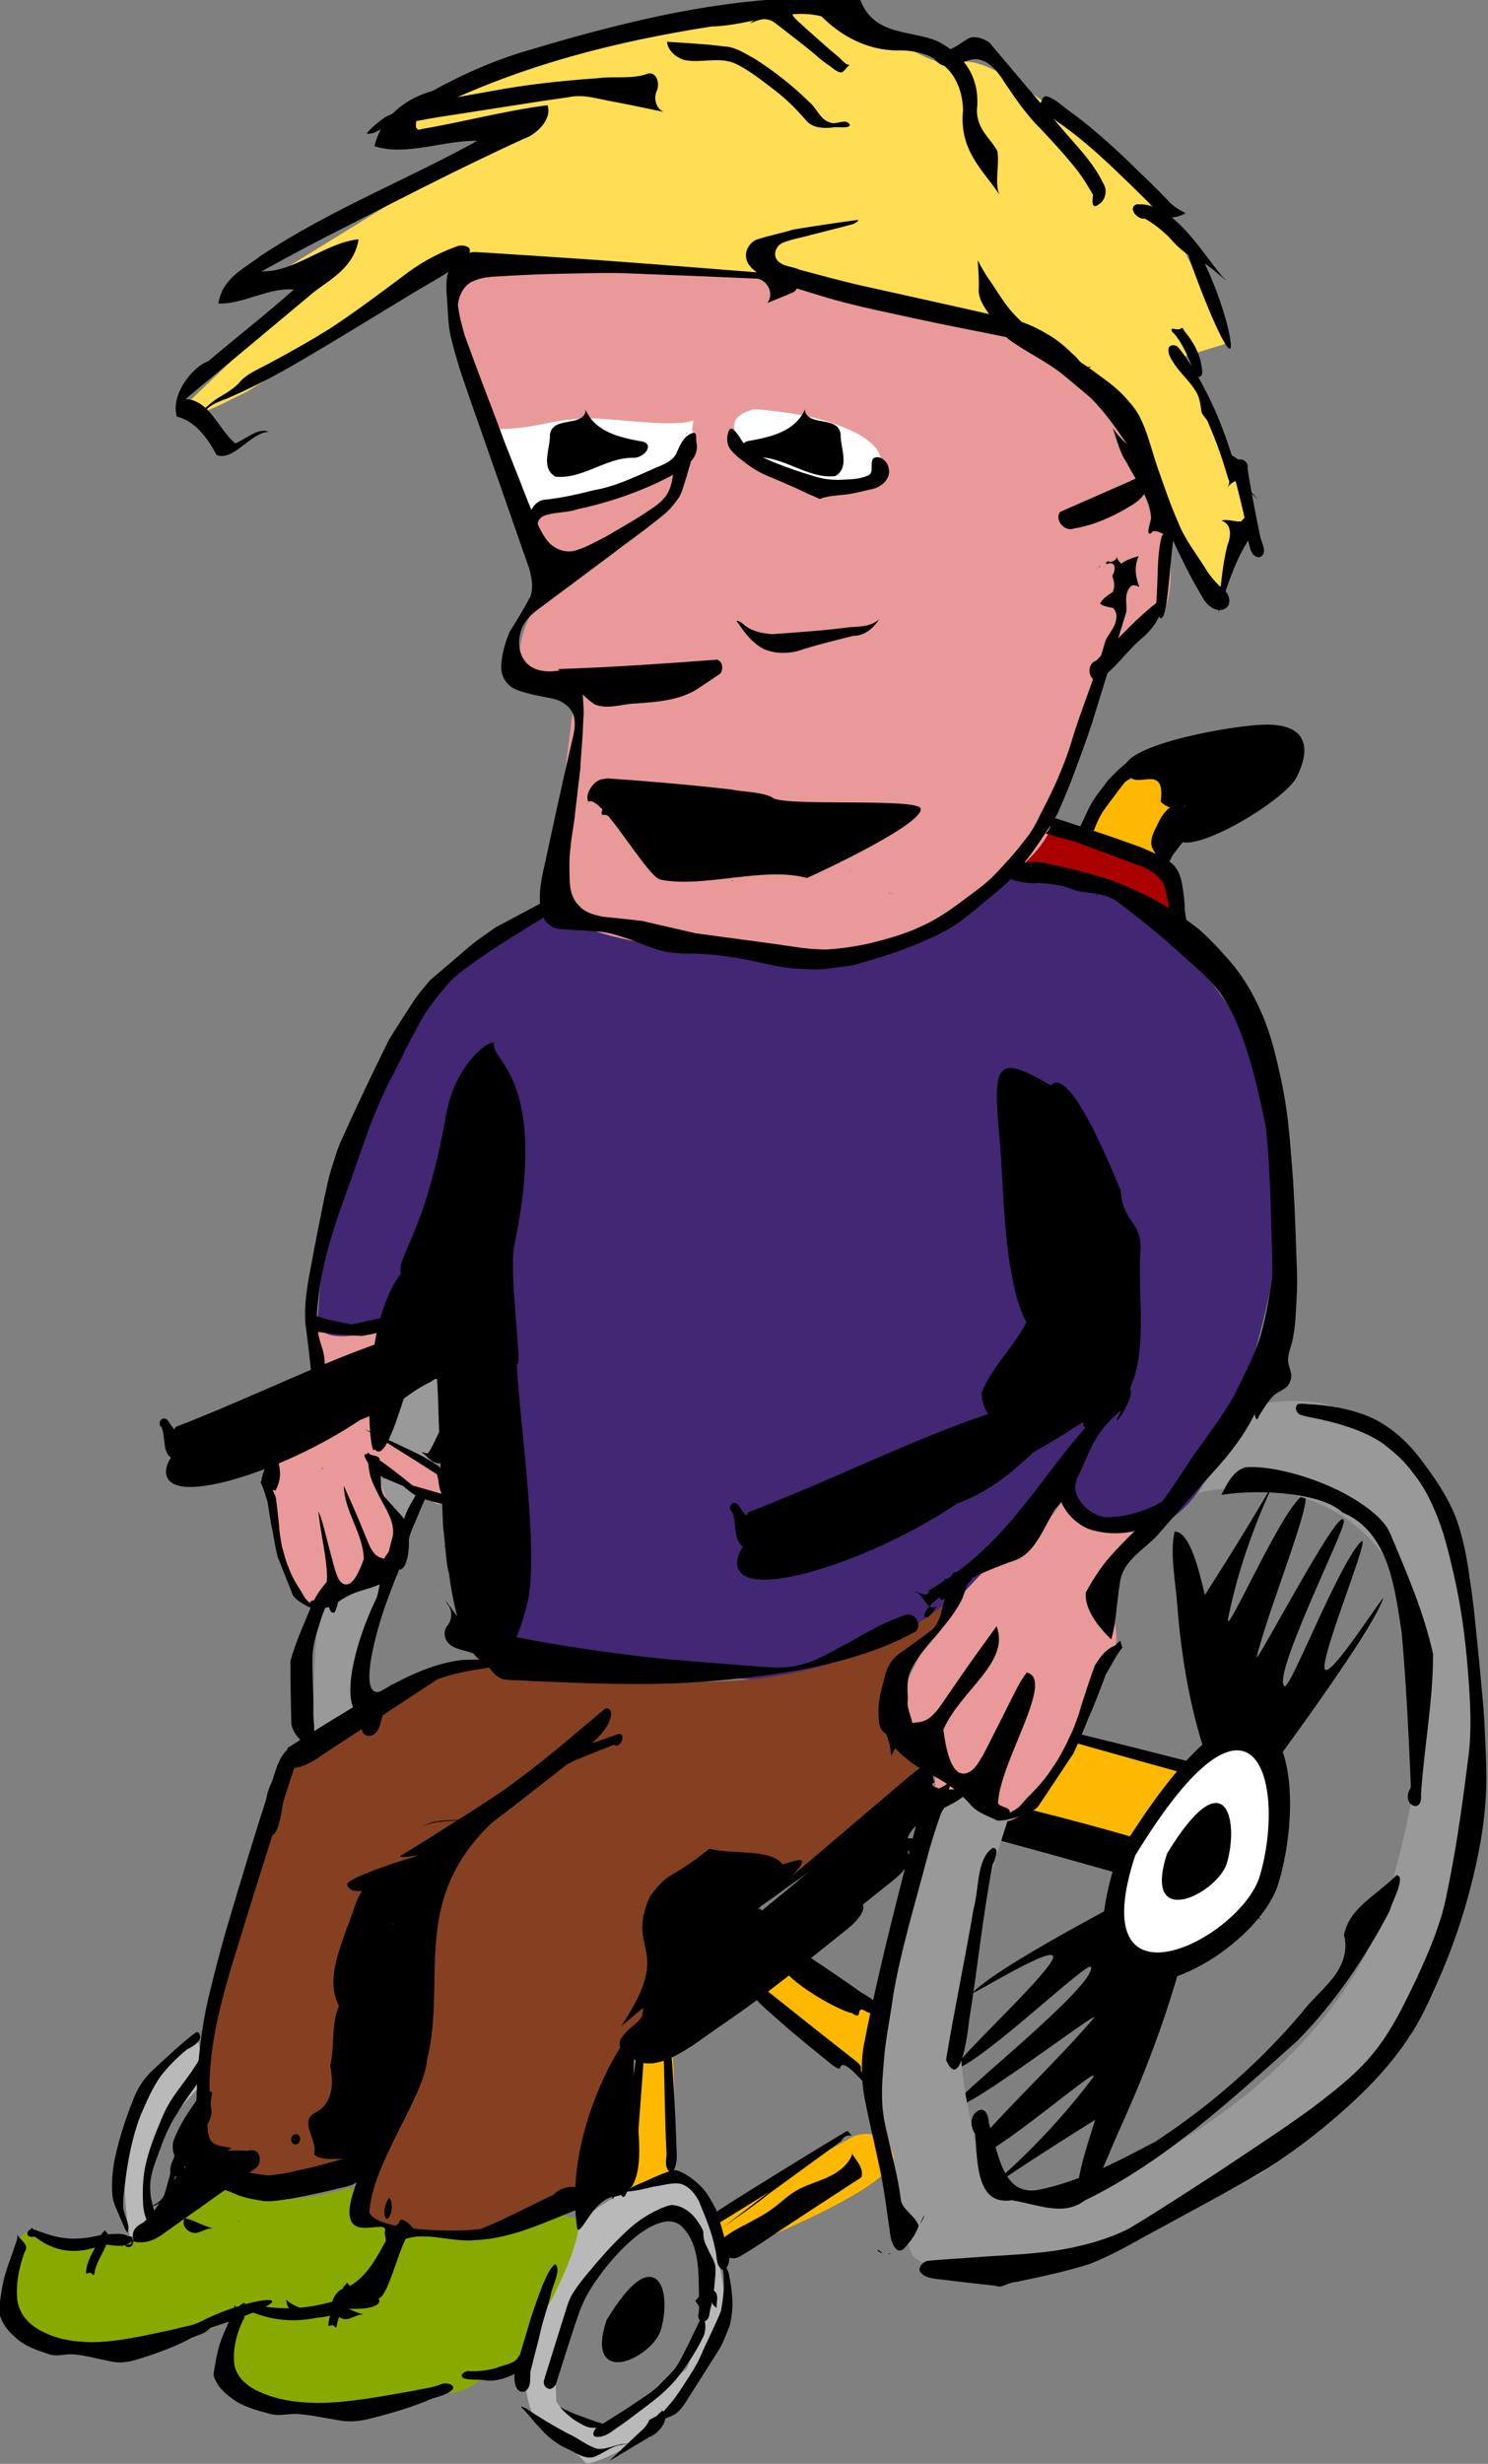
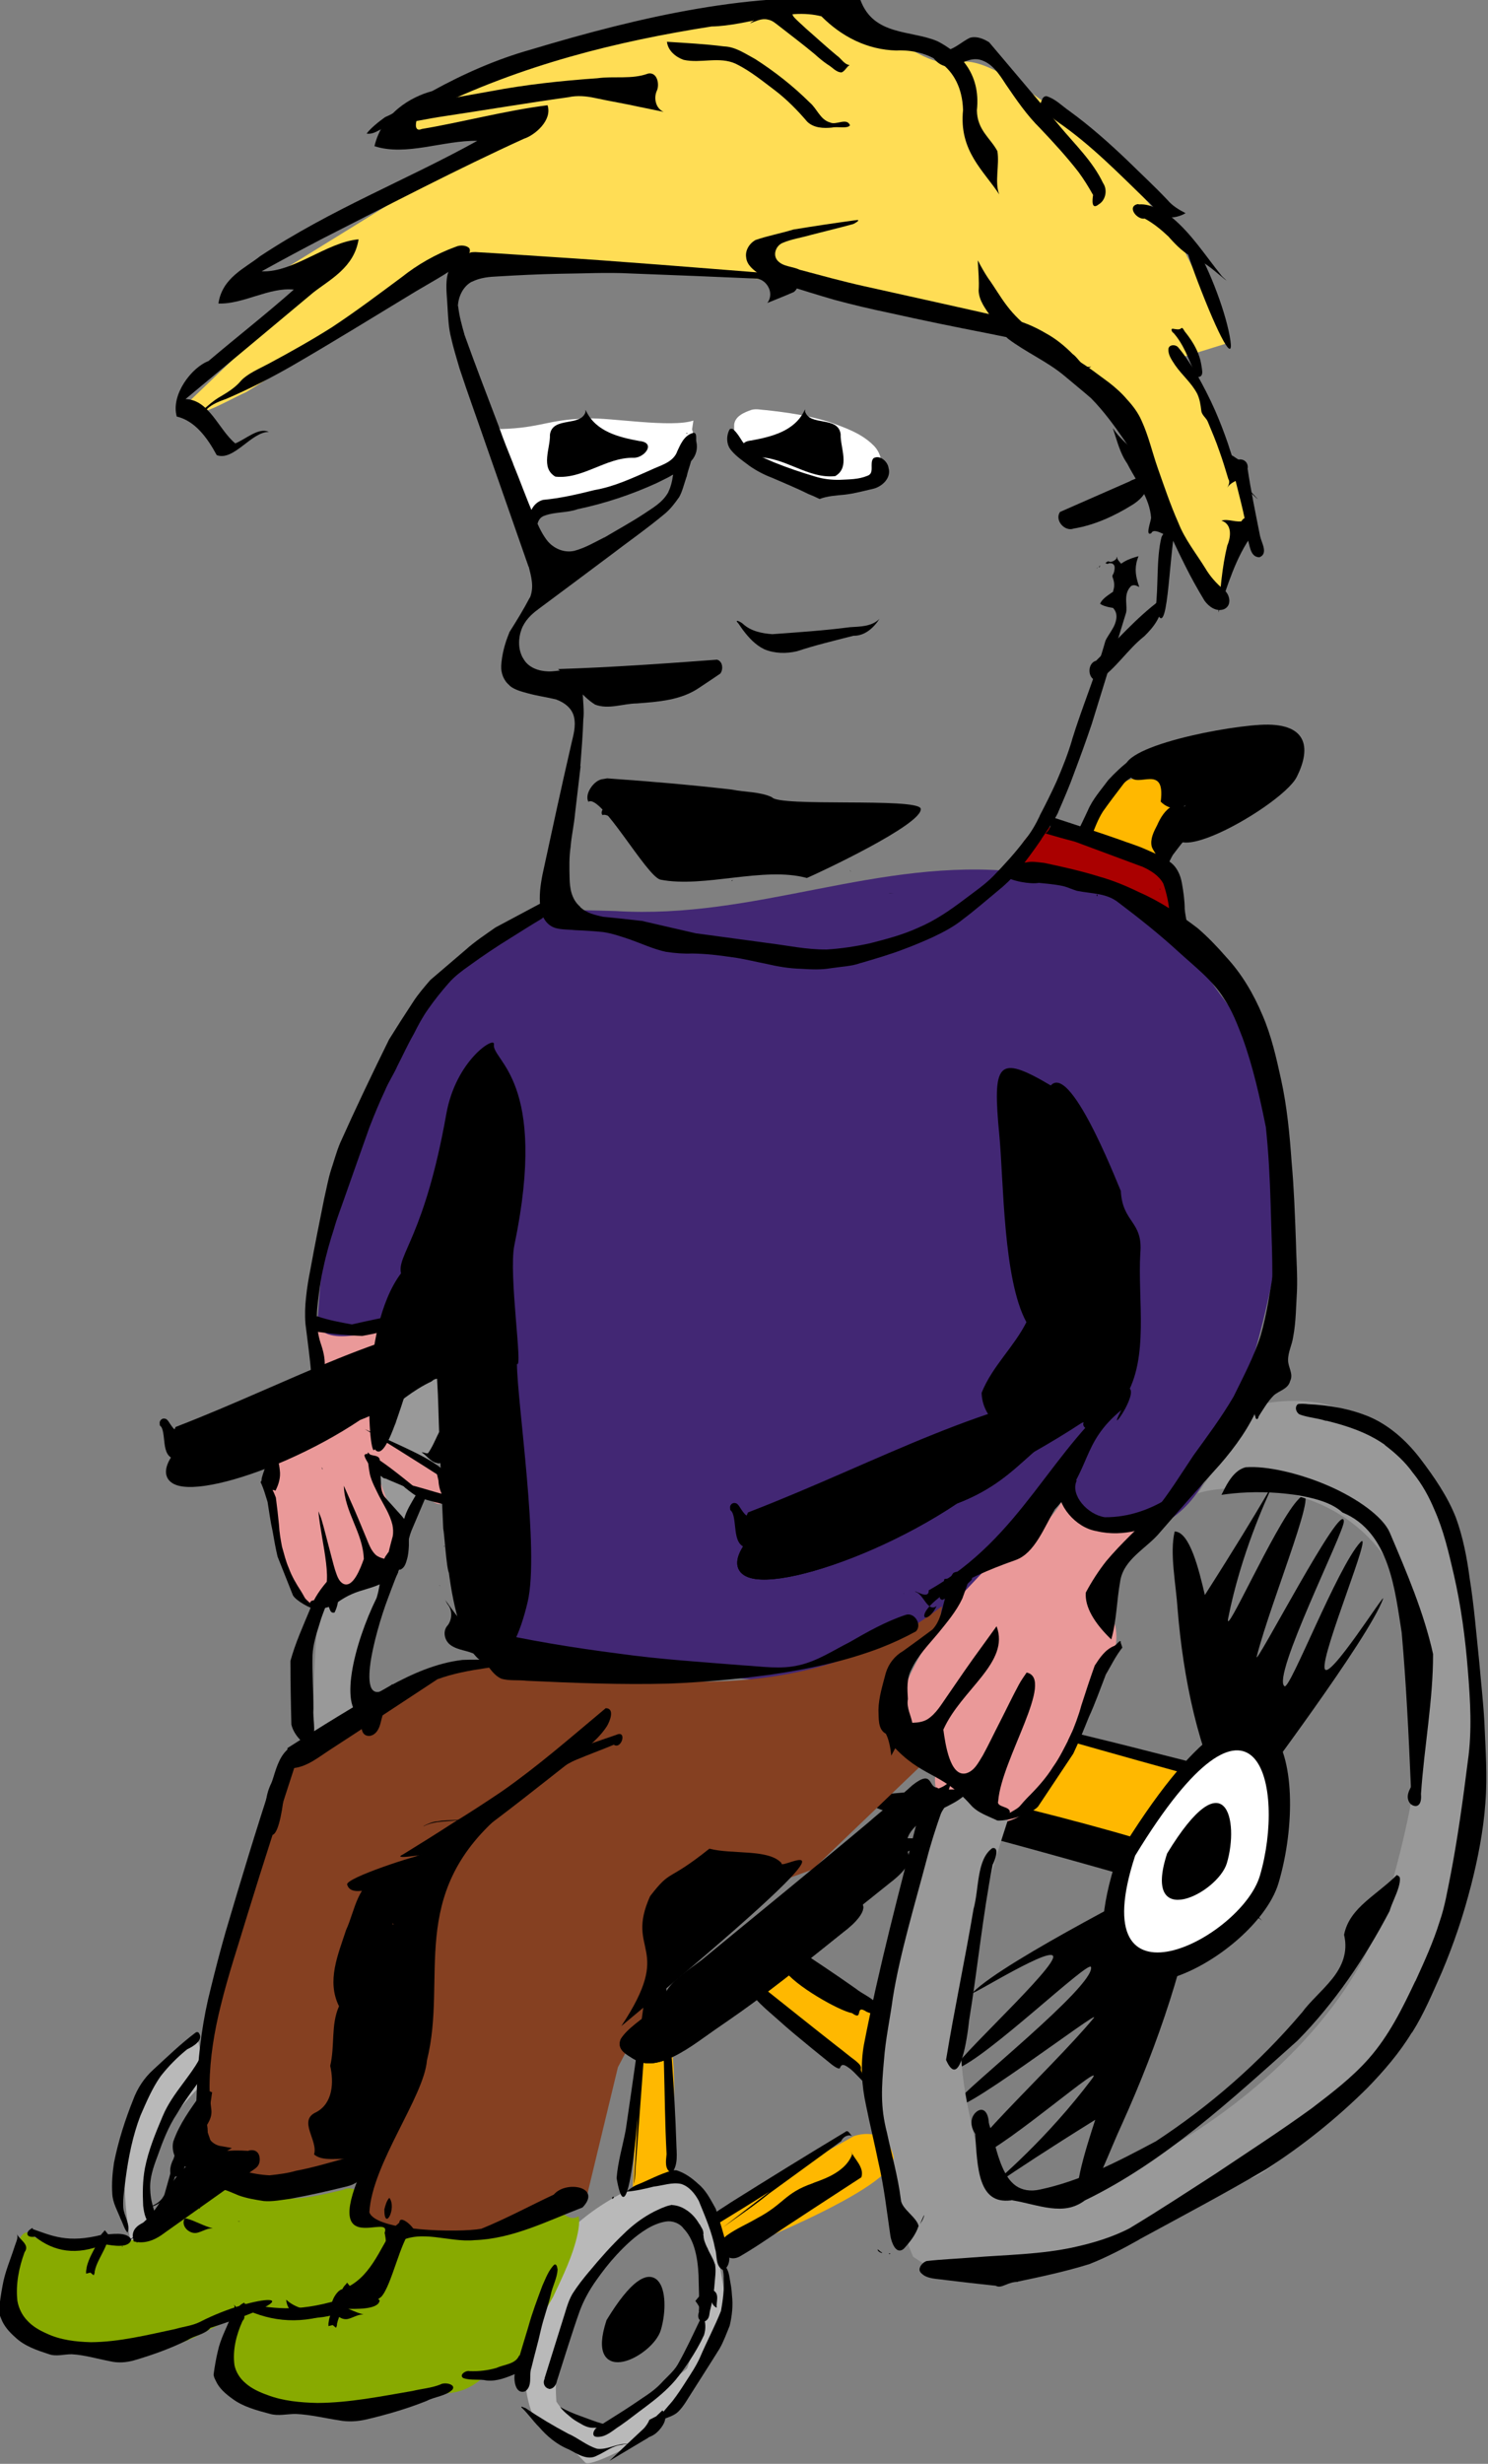
<svg xmlns="http://www.w3.org/2000/svg" xmlns:ns1="http://sodipodi.sourceforge.net/DTD/sodipodi-0.dtd" xmlns:ns2="http://www.inkscape.org/namespaces/inkscape" id="svg2" ns1:docname="man in wheelchair.svg" ns2:export-filename="/Users/ronald/Desktop/verbinndingsavond/werkmateriaal/logo.png" viewBox="0 0 257.94 427.02" ns2:export-xdpi="300" version="1.1" ns2:export-ydpi="300" ns2:version="0.48.2 r9819">
  <rect x="0" y="0" width="257.94" height="427.02" fill="#808080" stroke="none" />
  <ns1:namedview id="base" fit-margin-left="0" ns2:zoom="0.64777808" borderopacity="1.0" ns2:current-layer="layer3" ns2:cx="90.690895" ns2:cy="230.21612" ns2:window-maximized="1" showgrid="false" fit-margin-right="0" ns2:guide-bbox="true" showguides="true" bordercolor="#666666" ns2:window-x="0" ns2:window-y="0" fit-margin-bottom="0" ns2:window-width="1680" ns2:pageopacity="0.0" ns2:pageshadow="2" pagecolor="#ffffff" ns2:document-units="px" ns2:window-height="1002" fit-margin-top="0" />
  <g id="layer3" ns2:label="lopers" ns2:groupmode="layer" transform="translate(-435.47 -164.61)">
    <g id="g6029" transform="translate(-220.75 -91.081)">
      <path id="path4916" d="m843.18 556.77 19.254 5.427-10.337 13.697-18.091-5.04z" style="fill:#ffb800" ns2:connector-curvature="0" />
      <path id="path4857" d="m826.78 573.93c13.695 3.655 27.317 7.599 40.953 11.48 2.437 0.998 5.117 1.493 7.256 3.14-2.167-1.989-2.873-5.137-2.295-8.088-13.038-4.453-24.553-7.805-37.898-11.147-4.003-1.031-9.677-2.773-13.774-3.308-27.815 0.648-9.652 4.207 5.757 7.922z" ns1:nodetypes="ccccccc" style="fill:#000000" ns2:connector-curvature="0" />
      <path id="path4853" d="m840.3 557.09c8.777 2.496 17.573 4.97 26.431 7.368 3.497 0.97 6.941 1.995 10.335 3.071 0.319 0.122 2.212 1.149 1.289 0.555-1.569-1.104-0.356-2.221-2.187-3.284-2.829-1.105-6.209-1.819-9.356-2.629-3.51-0.941-7.045-1.851-10.598-2.735-4.914-1.263-9.857-2.48-14.811-3.679z" ns1:nodetypes="ccccccccc" style="fill:#000000" ns2:connector-curvature="0" />
      <path id="path4885" d="m859.84 521.12c2.626 0.023 4.217 6.669 5.238 11.011 21.359-33.451 8.464-18.222 4.046 3.994-0.807 4.06 7.899-15.705 11.903-20.286 5.184-5.931-4.444 17.014-6.956 26.944-0.63 2.489 15.052-27.75 15.099-23.386 0.023 1.919-12.59 26.997-10.279 28.544 0.951 0.637 9.133-20.572 13.125-24.94 2.406-2.632-6.701 19.007-6.18 21.833 0.492 2.672 10.693-13.576 10.129-12.026-2.517 6.915-22.19 32.9-22.193 33.175 0.595 5.084-2.846 7.22-4.669 2.733-5.132-9.182-7.79-22.252-8.746-34.092-0.3-4.521-1.402-9.666-0.517-13.504z" ns1:nodetypes="ccssssssssccccc" style="fill:#000000" ns2:connector-curvature="0" />
      <path id="path4859" d="m818.4 563.07-6.481-7.66c-0.204-0.102-1.705-5.78 7.986-19.27 8.87-12.346 3.567-6.896 12.133-12.202 8.618-5.338 9.733-11.539 9.733-11.539l16.89 6.088-12.177 13.944s7.465 5.304-0.196 16.105c-7.657 10.795-8.373 24.173-18.854 22.979-10.777-1.228-9.034-8.445-9.034-8.445z" ns1:nodetypes="ccsscccsscc" style="fill:#ea9999" ns2:connector-curvature="0" />
      <path id="path4902" ns1:nodetypes="ccssssssssccccc" style="fill:#000000" ns2:connector-curvature="0" d="m843.52 638.49c-1.823-1.839 0.817-10.055 2.554-15.409-33.807 21.038-16.2 13.653-0.574-7.073 2.855-3.787-14.385 11.349-19.768 13.484-6.97 2.763 12.709-15.14 20.068-24.032 1.845-2.229-26.181 19.297-23.751 14.593 1.069-2.069 24.036-20.192 23.294-23.447-0.305-1.34-17.993 15.705-23.249 17.621-3.167 1.154 15.41-15.712 16.641-19.098 1.163-3.2-15.135 7.138-13.866 5.869 5.661-5.662 34.077-19.873 34.234-20.165 2.454-5.854 6.064-5.76 4.806 0.303-1.595 13.378-7.115 29.207-13.13 42.542-2.342 5.047-4.476 11.317-7.26 14.813z" />
      <path id="path4914" ns1:nodetypes="csccc" d="m788.97 602.2s-4.295-3.94-0.981-5.993c3.315-2.054 21.417 9.616 21.417 9.616l-2.2 11.322z" style="fill:#ffb800" ns2:connector-curvature="0" />
      <path id="path4912" ns1:nodetypes="csccc" ns2:connector-curvature="0" style="fill:#ffb800" d="m766.89 611.91s0.571-5.8 4.204-4.383c3.633 1.417 1.141 24.709 1.141 24.709l-6.347 3.23z" />
      <path id="path4904" d="m733.12 492.4c-3.538 2.583-8.788 3.599-8.19 9.88-3.352 4.99-5.699 10.565-8.402 15.92-2.328 4.864-3.506 10.202-4.733 15.463-0.766 3.888-0.872 7.918-1.091 11.901-0.174 3.68 0.108 7.496-1.336 10.908-0.101 0.319-1.537 2.044-0.292 0.944 2.834-2.142 6.177-3.584 9.146-5.542 2.485-1.83 2.169-13.953 3.721-16.654 1.347-3.483 6.484-16.959 7.28-20.602 0.965-3.479 3.98-6.159 5.128-9.579 1.676-4.98-0.35 9.418 1.658 4.577 1.021-2.987 2.766-5.672 3.758-8.608 0.115-2.947-1.846-5.82-4.477-7.406-0.49-0.492-1.423-1.716-2.171-1.201z" ns1:nodetypes="cccccccccccccccc" style="fill:#999999" ns2:connector-curvature="0" />
      <path id="path4879" d="m831.73 406.99s1.187-10.446 9.022-7.36c7.835 3.086 19.23 4.986 19.705 15.907 0.475 10.921-28.727-8.547-28.727-8.547z" style="fill:#aa0000" ns2:connector-curvature="0" />
      <path id="path4876" d="m772.27 633.92c-2.141 0.026-4.897 0.663-8.469 2-11.278 6.106-17.828 14.957-16.115 29.524-0.015 0.023 0.015 0.093 0 0.117-1.232 2.161 0.506 10.683 2.941 11.057 1.917 0.295 6.766 5.604 7.058 5.881 0.951 0.904 10.76-4.321 11.292-5.293 1.29-2.358 13.306-17.133 13.057-21.996-0.088-1.728-1.764-11.651-3.176-15.997-1.161-3.574-3.018-5.338-6.587-5.293zm-0.353 6.47c2.258-0.244 4.224 0.095 4.823 0.941 4.481 6.327-0.573 22.757-1.411 24.819-0.151 0.37-9.036 6.714-11.175 9.41-1.167 1.47-7.619-0.41-7.999-0.235-0.127 0.058-2.127-1.256-3.49-3.411-1.045-13.961 6.457-22.695 12.548-29.29 1.901-1.196 4.446-1.991 6.705-2.235z" ns1:nodetypes="scccscscssscsccccs" style="fill:#b9b9b9" ns2:connector-curvature="0" />
      <path id="path4874" d="m679.02 645.18c-3.091-16.46-0.485-29.186 11.579-35.717l1.374 6.672c-6.591 6.749-12.806 13.747-8.635 27.671z" ns1:nodetypes="ccccc" style="fill:#b9b9b9" ns2:connector-curvature="0" />
      <path id="path4872" ns1:nodetypes="ccccccccccccccc" style="fill:#88aa00" ns2:connector-curvature="0" d="m662.36 643.58c-3.301-3.907-3.607 5.065-5.089 7.716-0.772 3.11 0.432 6.576 3.773 8.553 2.732 1.624 6.223 2.26 9.615 2.35 4.164-0.042 8.331-0.23 12.472 0.244 4.072 0.623 9.671-3.516 13.257-4.818 3.381-1.528 5.399 0.288 9.322 0.157 2.053-0.459 4.67-0.462 5.598-2.256 1.75-2.861 4.023-5.455 6.03-8.202 1.734-2.859 3.603-5.758 4.428-8.86 0.18-0.759 0.346-1.533 0.131-2.299-2.183 1.133-4.008-2.108-6.207-0.94-3.604 0.829-7.34 1.828-11.156 1.413-4.148-0.703-8.258-1.526-12.334-2.446-9.441 14.419-24.188 9.965-29.841 9.389z" />
      <path id="path4869" d="m718.28 636.27c-4.008 1.351-8.395 2.231-11.61 5.171-2.863 2.214-5.654 4.627-7.703 7.639-2.087 2.973 0.251 5.046-1.181 8.363-0.746 3.892-3.32 9.524-0.091 11.998 2.641 2.032 6.014 2.829 9.293 2.941 3.659 1.593 7.651 1.515 12.054 0.305 3.935 0.779 7.68-0.983 11.146-2.612 4.513 1.203 7.979-0.321 10.677-3.221 1.984-0.574 4.513-0.578 5.411-2.823 1.692-3.581 3.888-6.827 5.828-10.265 1.676-3.578 3.483-7.205 4.279-11.089 0.174-0.95 0.335-1.918 0.126-2.877-2.11 1.418-3.874-2.638-5.999-1.176-3.484 1.038-7.094 2.288-10.782 1.768-4.008-0.88-7.981-1.911-11.92-3.062-3.085-0.726-6.352-1.737-9.528-1.059z" ns1:nodetypes="ccccccccccccccccc" style="fill:#88aa00" ns2:connector-curvature="0" />
      <path id="path4861" d="m713.2 533.51c-1.122 0.909-4.178 1.634-7.715-6.231-3.938-8.757-1.932-22.345-1.335-22.106l7.348-13.68c-4.689-9.142 7.223-13.5 11.413-6.309 1.403 2.409-0.109 8.378-0.661 12.868l-0.297 7.27c2.562 0.132 7.261 4.002 11.275 6.676 0 0 1.335 6.825-2.671 3.412-4.006-3.412-9.643-6.231-9.643-6.231l4.303 11.721c0.62 6.847-7.727 8.57-12.017 12.611z" ns1:nodetypes="csccscccsccc" style="fill:#ea9999" ns2:connector-curvature="0" />
      <path id="path4537" d="m814.51 646.82c-15.423-36.037 1.299-74.23 7.884-81.239l8.569 5.484s-6.535 18.759-8.066 35.976c-0.776 8.728 2.28 18.333 2.924 22.297 1.617 9.955 16.463 7.833 32.249-0.979 15.916-8.884 32.788-24.567 38.021-41.526 24.296-78.738-25.985-74.587-32.221-72.327l10.626-15.425c22.102-4.189 38.274 13.25 37.02 68.899 6.904 28.298-36.971 68-39.077 65.128-45.912 22.929-50.667 18.488-57.93 13.711z" ns1:nodetypes="cccssscccccc" style="fill:#999999" ns2:connector-curvature="0" />
      <path id="path4535" d="m804.23 625.91s5.484-2.057 6.856 3.428-30.165 17.482-30.165 17.482l-1.714-6.856z" style="fill:#ffb800" ns2:connector-curvature="0" />
      <path id="path4532" d="m853.55 390.43c-2.384 0.583-4.745 1.372-6.822 2.705 0.942 2.116-1.16 3.801-1.529 5.764 0.999-0.675 0.082 0.965 0 1.294-0.535 1.102 1.174 2.924 2.117 1.764 0.227 0.187 0.067 1.494 0.353 0.588 0.817-0.429 2.01 1.116 2.47-0.235 0.575 0.011 0.83 1.553 1.176 0.941 0.186 1.801 2.519 1.573 3.764 2.235-0.023-2.058 3.244-1.9 3.176-3.999 1.875-3.027 1.869-7.408-0.797-9.968-1.046-0.903-2.542-1.386-3.908-1.089z" style="fill:#ffb800" ns2:connector-curvature="0" />
      <path id="path4529" d="m751.33 413.49c-9.683 4.019-16.504 10.037-23.326 17.513-9.713 11.438-14.123 28.039-15.945 43.026l-0.789 10.543c0.085 4.897 11.136 2.223 15.056-0.7 2.002-1.492 2.28 5.043 3.087 2.314 2.586-4.643 7.586-10.744 14.519-3.252 0.586 8.01 0.218 16.278 1.15 24.403 0.716 10.002-2.495 21.784-1.495 31.739 2.491 7.136 15.962 2.867 22.329 5.472 9.185 0.08 18.259 2.878 27.392 2.34 9.97-2.464 19.83-6.795 28.004-13.022 6.157-6.963 12.792-12.919 18.373-20.212 2.22 8.51 12.839 6.635 19.886 5.012 7.665-5.575 8.716-16.092 12.737-24.15 3.311-9.195 10.067-38.72 6.069-48.424-4.631-13.421-11.37-16.237-17.308-29.159-5.184-9.185-19.568-8.632-28.395-10.146-24.291-2.563-45.37 8.31-69.723 6.797-3.872-0.098-7.749-0.256-11.621-0.094z" ns1:nodetypes="ccccscccccccccccccccc" style="fill:#422774" ns2:connector-curvature="0" />
-       <path id="path4477" d="m735.94 315.31c-6.554-14.718 6.334-12.425 16.365-12.632 54.473-5.158 105.75-6.863 107.09 45.362-0.803 5.286 1.04 12.245-2.953 14.897-16.339 10.85-12.045 30.772-20.763 40.454-11.228 12.469-27.126 17.595-45.188 18.434-23.585-2.269-47.782-4.308-37.61-19.236 0.476-8.771 3.461-29.012 3.192-28.684-6.077 7.403-16.222-2.744-4.083-17.356 0.893-5.378-13.846-22.855-16.048-41.239z" ns1:nodetypes="cccssccscc" style="fill:#ea9999" ns2:connector-curvature="0" />
      <path id="path4474" d="m698.91 323.64c-4.206 1.904-9.141 5.266-11.197 2.871l26.987-25.839-15.791 5.742 47.372-29.284s-26.704 6.312-20.384 0.287c18.124-17.277 75.685-24.747 83.259-15.503 4.234 1.227 8.285 5.584 13.177 4.551 5.591-1.181 15.267 7.374 24.72 14.398l13.494 16.365 8.9 17.8-8.326 2.584 11.57 25.251-4.679 16.953c-5.784-10.713-12.864-17.186-14.05-25.438-2.333-16.23-32.584-27.584-54.854-28.249-21.66-5.125-43.32-2.864-64.98-4.28z" ns1:nodetypes="cccccscsccccccsccc" style="fill:#ffdd55" ns2:connector-curvature="0" />
      <path id="path4472" d="m690.56 627.95c-3.455-2.182 13.266-70.84 18.193-69.608l22.324-11.988 13.535-3.569c28.61 6.831 54.678 6.885 74.881-8.701l-0.592 4.439c-13.912 9.809-5.603 16.064-3.099 23.246l-18.72 17.929-19.511 7.119-14.238 27.158-5.273 21.884c-18.177 11.885-28.35 6.96-39.814 4.746 0.849-2.697 4.63-12.107 0.597-11.12-4.765 1.165-18.467 12.447-28.282-1.536z" ns1:nodetypes="ccccccccccccsc" style="fill:#854021" ns2:connector-curvature="0" />
      <path id="path4479" d="m742.08 329.81c2.909 9.299 0.095 20.323 12.135 12.26 4.276 0.526 8.611 0.804 12.511-2.003 4.239-1.78 11.916-1.763 9.463-9.955l0.224-1.528c-3.82 1.281-14.297-0.519-18.234-0.373-7.23 0.182-7.996 1.642-15.225 1.842-0.299-0.103-1.828-3.694-0.874-0.241z" ns1:nodetypes="ccccccccc" style="fill:#ffffff" ns2:connector-curvature="0" />
      <path id="path4486" d="m786.5 326.72c-1.237 0.439-2.845 1.063-3.016 2.564-0.004 0.844-0 2.05 0.286 2.65 1.427-0.098 2.075 1.422 2.615 2.481 0.289 1.15 1.892 1.278 1.759 2.443 0.498 1.012 2.101-0.235 2.359 1.108 1.198 0.712 2.552 1.147 3.646 2.036 1.562 1.052 3.537 1.834 5.417 1.197 2.08-0.541 4.213-0.819 6.312-1.259 1.132-0.312 2.504-0.84 2.828-2.097 0.669-1.698 0.227-3.724-1.096-4.988-2.105-2.101-5.003-3.082-7.743-4.061-3.51-1.093-7.174-1.619-10.82-2.016-0.842-0.042-1.713-0.283-2.545-0.059z" style="fill:#ffffff" ns2:connector-curvature="0" />
      <g id="g5761" style="fill:#000000" transform="matrix(1.486 0 0 1.486 87.748 -709.11)">
        <path id="path4464" style="block-progression:tb;text-indent:0;color:#000000;text-transform:none;fill:#000000" ns2:connector-curvature="0" d="m405.76 889.51c-0.517 0.947-1.191 1.822-1.834 2.7-0.91 1.222-1.817 2.464-2.403 3.881-0.832 1.964-1.654 3.951-2.067 6.054-0.27 1.436-0.276 2.911-0.205 4.367 0.109 0.896 0.291 1.969 1.194 2.404 0.344 0.23 0.712 0.456 0.911 0.834 0.013-0.194-0.257-0.945 0-0.356-0.532-1.53-1.23-3.042-1.276-4.69-0.096-1.348 0.35-2.664 0.824-3.907 0.617-1.742 1.276-3.487 2.305-5.034 0.882-1.508 1.951-2.897 2.977-4.307 0.488-0.564 0.626-1.857-0.296-2.01l-0.13 0.065z" />
        <path id="path4460" ns1:nodetypes="cccccccccccccsccc" style="block-progression:tb;text-indent:0;color:#000000;text-transform:none;fill:#000000" ns2:connector-curvature="0" d="m411.62 900.06-0.094 0.062c-9.082-0.639-8.647 5.234-12.25 8.344l-0.094 0.062c-0.27 0.135-0.579 0.319-0.812 0.594-0.259 0.306-0.416 0.765-0.281 1.25l0.062 0.312 0.344 0.062c1.255 0.195 2.379-0.389 3.25-1.062l10.656-7.562v-0.031h0.031c0.376-0.32 0.457-0.75 0.406-1.188-0.026-0.219-0.101-0.47-0.312-0.656s-0.528-0.247-0.812-0.188h-0.094z" />
        <path id="path3636" ns1:nodetypes="ccccccccc" style="block-progression:tb;text-indent:0;color:#000000;text-transform:none;fill:#000000" ns2:connector-curvature="0" d="m411.84 901.16c-0.023 0.069-0.068 0.161-0.062 0.156-7.049-0.986-8.986 3.139-10.625 7.562-0.556 0.43-1.207 0.685-1.844 0.781 0.118-0.098 0.236-0.217 0.375-0.281h0.031l0.031-0.031 12.094-8.188z" />
        <path id="path3638" d="m406.36 893.85c-1.184 1.687-2.44 3.372-3.118 5.341-0.206 0.988 0.348 2.23 1.426 2.381 0.855 0.151 1.621-0.363 2.317-0.784 0.401-0.25 0.808-0.493 1.212-0.738-0.947-0.164-1.847-0.918-1.921-1.919 0.052-0.899-0.324-1.816-0.025-2.697 0.43-0.672 0.412-1.479 0.556-2.236-0.149 0.218-0.298 0.435-0.447 0.653z" ns1:nodetypes="csc" style="stroke:#000000;fill:#000000" ns2:connector-curvature="0" />
        <path id="path3640" ns1:nodetypes="csc" style="stroke:#000000;fill:#000000" ns2:connector-curvature="0" d="m406.37 894.37c-0.775 1.195-1.592 2.365-2.26 3.625-0.319 0.684-0.302 1.584 0.242 2.151 0.579 0.628 1.784 0.692 2.236-0.121 0.388-0.836-0.406-1.645-0.358-2.514-0.164-0.931-0.127-1.881 0.24-2.754 0.025-0.063 0.047-0.862-0.1-0.387z" />
-         <path id="path3642" ns1:nodetypes="ccccccccccccccccccc" style="stroke:#000000;fill:#000000" ns2:connector-curvature="0" d="m417.04 898.72-0.012 0.145c-0.019 0.038 0.082-0.32 0.012-0.145zm-19.48 12.048c-0.058 0.373 0.189-0.58 0.005-0.011l-0.005 0.011z" />
        <path id="path3644" style="block-progression:tb;text-indent:0;color:#000000;text-transform:none;fill:#000000" ns2:connector-curvature="0" d="m394.78 909.38c-0.033 0.02-0.034 0.041-0.062 0.062-0.03 0.029-0.036 0.063-0.062 0.094-0.181 0.175-0.323 0.356-0.406 0.531-0.108 0.228-0.201 0.462-0.25 0.531l-0.031 0.031v0.062c-0.372 0.917-1.057 1.85-1.312 3.031v0.031 0.031c0.001-0.012-0.043 0.214-0.062 0.344-0.003 0.018 0.002 0.052 0 0.062-0.002 0.012 0.001 0.05 0 0.062-0.001 0.007 0 0.062 0 0.062 0 0-0 0.031 0 0.031 0 0-0 0.094 0 0.094 0 0 0.5-0.125 0.5-0.125s0.375 0.313 0.375 0.312 0.062-0.094 0.062-0.094c0-0-0-0.031 0-0.031 0-0 0.029-0.053 0.031-0.062 0.005-0.019-0.001-0.024 0-0.031 0.003-0.014 0.029-0.048 0.031-0.062 0-0.006 0-0.032 0-0.031 0.005-0.027-0.008-0.049 0-0.094 0.002-0.009-0.002-0.022 0-0.031 0.188-0.977 0.807-1.869 1.281-2.938 0.004-0.01-0.004-0.022 0-0.031 0.123-0.225 0.222-0.456 0.312-0.656 0.094-0.208 0.191-0.379 0.219-0.406l-0.625-0.781z" />
        <path id="path4452" ns1:nodetypes="cccccccccccc" style="block-progression:tb;text-indent:0;color:#000000;text-transform:none;fill:#000000" ns2:connector-curvature="0" d="m405.4 886.3c-1.759 1.321-3.341 2.858-4.959 4.344-1.067 0.957-1.867 2.183-2.36 3.525-0.948 2.367-1.728 4.81-2.228 7.312-0.185 1.207-0.285 2.44-0.202 3.659 0.05 1.048 0.607 1.963 0.973 2.922 0.268 0.495 0.456 1.27 0.81 1.587 0.379-0.925-0.445-1.966-0.503-2.941-0.069-1.124 0.158-2.252 0.277-3.373 0.334-2.49 0.824-4.98 1.727-7.331 0.691-1.572 1.358-3.177 2.352-4.587 0.907-1.165 1.957-2.224 3.104-3.149 0.686-0.309 2.043-1.122 1.3-1.967-0.089-0.048-0.202-0.048-0.291 0zm-6.801 23.64c-0.305 0.178-0.649 0.301-0.907 0.551 0.361-0.185 0.76-0.311 1.069-0.583l-0.162 0.032zm0.065 0.518c-0.021 0.234 0.18-0.146 0 0zm-0.194 0.389c0.179-0.04 0.134-0.282 0 0zm-1.684 0.453c0.151 0.012 0.012-0.238 0 0z" />
-         <path id="path3648" d="m405.91 896.49c-0.457 0.588-0.675 1.644 0.072 2.103 0.623-0.663 0.141-1.578 0.121-2.356l-0.111 0.145-0.083 0.108z" ns1:nodetypes="csc" style="stroke:#000000;fill:#000000" ns2:connector-curvature="0" />
        <path id="path4589" style="fill:#000000" ns2:connector-curvature="0" d="m469.19 722.7c0.69 0.92 1.482 1.792 2.537 2.294 1.2 0.493 2.555 0.517 3.808 0.219 2.155-0.714 4.37-1.235 6.568-1.802 1.323 0.032 2.375-0.93 3.048-1.979-0.903 0.914-2.251 0.902-3.443 0.978-3.006 0.394-6.038 0.593-9.057 0.815-1.204-0.088-2.49-0.342-3.407-1.181-0.235-0.241-1.146-0.68-0.547-0.053 0.164 0.237 0.329 0.473 0.493 0.71z" />
        <path id="path4083" style="fill:#000000" d="m440.17 462.79c0.15-1.014-4.439 1.833-5.557 8.134-2.531 14.265-5.792 16.448-5.282 18.576-4.991 6.65-3.704 22.165-3.069 20.507 2.041 2.717 5.062-15.312 6.808-12.382 0.674 3.955 0.562 7.977 0.781 11.969 0.119 3.23 0.255 6.459 0.406 9.688 0.194 0.991 0.442 6.108 0.865 5.156 0.523-3.372 0.325-6.79 0.406-10.188-0.094-6.177-0.159-12.356 0.062-18.531-4.628 37.847 4.791 47.995 8.517 32.095 1.4-5.974-1.22-23.23-1.252-27.747 0.719 0.648-0.997-10.496-0.301-13.843 4.021-19.333-2.671-21.51-2.386-23.433z" ns1:nodetypes="ssccccccccscss" ns2:connector-curvature="0" transform="translate(0 308.27)" />
        <path id="path4079" style="fill:#000000" ns2:connector-curvature="0" d="m466.18 726.2c-6.173 0.459-12.35 0.897-18.538 1.095 1.602 1.214 2.609 3.081 4.337 4.148 1.579 0.597 3.235-0.122 4.848-0.139 2.523-0.193 5.209-0.37 7.352-1.872 0.806-0.526 1.6-1.07 2.399-1.608 0.372-0.487 0.291-1.466-0.398-1.625z" />
-         <path id="path4077" style="fill:#000000" ns2:connector-curvature="0" d="m488.47 856.56c-6.277 5.338-12.545 10.687-18.844 16 2.076-1.059 3.848-2.594 5.774-3.888 5.398-3.86 10.797-7.721 16.195-11.581-0.443-0.896-0.275-2.072 0.491-2.735 0.234-0.379 0.976-0.799 0.634-1.296l-4.25 3.5z" />
        <path id="path3517" ns1:nodetypes="ccccccccccccccc" style="fill:#000000" ns2:connector-curvature="0" d="m459.06 879.41c-1 0.928-1.198 2.347-1.406 3.625-0.706 4.861-1.38 9.727-2.099 14.585-0.347 1.896-0.932 3.758-1.073 5.686 1.807 10.415 3.228-20.935 2.016 0.697 0.202-0.86 0.162-1.936 0.275-2.88 0.398-5.332 0.796-10.663 1.194-15.995 0.103-1.032 1.909-0.975 1.968 0.055 0.179 1.558-0.043 3.132 0.064 4.695 0.101 3.542 0.119 7.087 0.312 10.625-0.072 0.746-0.28 1.868 0.625 2.188 0.778-1 0.529-2.344 0.511-3.517-0.201-6.151-0.701-12.288-1.198-18.421-0.126-0.597-0.402-1.498-1.188-1.344z" />
        <path id="path5736" ns1:nodetypes="cccccc" style="fill:#000000" ns2:connector-curvature="0" d="m514.38 737.91c-0.921 0.68-1.751 1.476-2.531 2.312-0.851 1.157-1.839 2.244-2.405 3.581-0.402 0.876-0.826 1.742-1.251 2.606 0.656-0.29 0.975 0.638 1.594 0.625 0.425-1.058 0.805-2.15 1.419-3.118 0.778-1.108 1.608-2.178 2.425-3.257 0.571-0.704 1.711-0.966 1.906-1.938 0.184-0.651-0.647-0.955-1.156-0.812zm-3.906 15.75c0.071 0.409 0.195-0.289 0 0z" />
        <path id="path5734" ns1:nodetypes="ccccccccc" style="fill:#000000" ns2:connector-curvature="0" d="m512.39 699.26c0.468 1.392 0.805 2.854 1.662 4.073 1.029 2.043 2.612 3.965 2.778 6.318-0.035 0.47-0.716 2.203 0.026 1.799 0.397-0.972 2.804 1.314 2.927 0.298-0.24-1.921-2.945-7.395-4.236-8.974-0.899-1.314-2.293-2.189-3.141-3.542l-0.015 0.027z" />
        <path id="path5730" style="fill:#000000" ns2:connector-curvature="0" d="m516.38 703.58c0.3 1.226-1.309 1.365-2.065 1.829l-8.108 3.56c-0.662 0.963 0.545 2.339 1.597 1.94 2.442-0.405 4.733-1.461 6.824-2.756 0.843-0.525 1.597-1.249 1.833-2.249 0.155-0.728 0.262-1.702-0.082-2.324z" />
        <path id="path5728" style="fill:#000000" ns2:connector-curvature="0" d="m517.86 719.27c-2.758 2.051-5.006 4.673-7.457 7.062-1.108 0.293-0.99 2.355 0.251 2.293 2.091-1.393 3.415-3.607 5.375-5.15 1.102-1.066 2.197-2.457 2.048-4.083l-0.094-0.088-0.124-0.034z" />
        <path id="path4101" style="fill:#000000" ns2:connector-curvature="0" d="m482.16 674.97c-2.359 0.322-4.713 0.676-7.062 1.062-1.457 0.449-2.963 0.721-4.406 1.219-0.723 0.399-1.24 1.216-1.095 2.055 0.082 0.868 0.864 1.46 1.528 1.921 0.915 0.559 1.962 0.859 2.96 1.235 1.936 0.598 3.868 1.212 5.815 1.772 2.11 0.57 4.237 1.07 6.377 1.516 3.804 0.849 7.622 1.634 11.448 2.377 2.61 0.53 5.225 1.05 7.796 1.744 0.902 0.281 1.601 0.982 2.277 1.611 0.489 0.537 1.393 1.093 2.05 0.518-0.977 0.322-1.443-0.957-2.146-1.428-0.926-0.936-1.948-1.782-3.105-2.417-1.378-0.813-2.871-1.471-4.453-1.763-5.615-1.28-11.24-2.514-16.861-3.768-2.507-0.561-4.984-1.245-7.466-1.906-0.818-0.398-1.872-0.334-2.531-1.031-0.648-0.673-0.221-1.807 0.601-2.113 1.033-0.44 2.168-0.59 3.243-0.908 1.633-0.427 3.279-0.814 4.906-1.261 0.188-0.051 1.047-0.568 0.406-0.469l-0.182 0.02-0.1 0.011z" />
        <path id="path4089" style="fill:#000000" ns2:connector-curvature="0" d="m470.13 651.95c0.629-0.231 1.295-0.581 1.983-0.406 0.57 0.089 0.99 0.512 1.435 0.842 1.339 1.047 2.699 2.071 4.005 3.16 0.499 0.444 1.004 0.88 1.561 1.251 0.53 0.297 0.979 0.914 1.614 0.907 0.413-0.161 0.56-0.64 0.937-0.852-0.667-0.093-0.974-0.767-1.493-1.111-1.244-1.029-2.428-2.128-3.646-3.187-0.473-0.466-1.003-0.875-1.43-1.387-0.252-0.464-0.219-1.061-0.615-1.447-0.442-0.407-1.075-0.07-1.478 0.229-0.972 0.67-1.949 1.333-2.93 1.988l0.032 0.019 0.025-0.007z" />
        <path id="path3312" style="fill:#000000" ns2:connector-curvature="0" d="m458.16 657.84c-1.901 0.705-3.963 0.275-5.932 0.546-4.17 0.292-8.333 0.737-12.443 1.517-3.145 0.551-6.289 1.123-9.426 1.706-1.034 0.27-1.914 0.906-2.891 1.319-0.758 0.536-1.676 1.288-2.152 1.913 1.047 0.176 1.814-0.869 2.859-0.88 2.074-0.405 4.142-0.841 6.234-1.151 4.825-0.725 9.637-1.536 14.469-2.213 1.012-0.22 2.044-0.126 3.048 0.085 1.755 0.383 3.531 0.669 5.286 1.06 0.92 0.189 1.84 0.378 2.76 0.567-0.943-0.399-1.198-1.635-0.781-2.5 0.317-0.742 0.02-2.17-1.031-1.969z" />
        <path id="path4097" style="fill:#000000" ns2:connector-curvature="0" d="m526.05 702.7c0.515 2.339 1.191 4.638 1.685 6.983-0.95 0.557-0.004 1.569 0.288 2.242 0.343 0.795 0.291 2.312 1.443 2.332 1.069-0.427 0.242-1.692 0.08-2.464-0.522-2.615-1.059-5.234-1.458-7.869 0.121-0.674-0.393-1.17-1.033-1.067-0.27-0.049-1.289-1.055-1.005-0.157z" />
        <path id="path4095" ns1:nodetypes="ccccccccccccc" style="fill:#000000" ns2:connector-curvature="0" d="m496.62 679.75c0.052 1.135 0.169 2.27 0.094 3.406 0.04 1.167 0.796 2.11 1.42 3.037 0.623 0.888 1.207 1.835 2.006 2.574 2.095 1.589 4.553 2.634 6.577 4.325 1.027 0.871 2.079 1.717 3.095 2.599 1.488 1.505 2.735 3.225 3.933 4.965 0.915 1.356 1.622 2.836 2.34 4.301 1.567 3.422 3.014 6.9 4.712 10.261 0.691 1.399 1.456 2.759 2.261 4.094 0.505 0.707 1.376 1.341 2.281 1 0.967-0.434 0.685-1.754-0.035-2.285-0.848-0.71-1.593-1.54-2.153-2.497-1.081-1.746-2.393-3.372-3.145-5.303-0.921-2.076-1.643-4.234-2.399-6.374-0.643-1.833-1.068-3.748-1.881-5.517-0.398-0.915-0.993-1.719-1.667-2.448-0.631-0.751-1.367-1.411-2.14-2.011-1.309-0.947-2.567-1.972-3.985-2.755-1.696-1.065-3.448-2.051-5.011-3.312-1.062-0.833-2.059-1.765-2.877-2.843-0.811-1.046-1.458-2.209-2.238-3.279-0.437-0.664-0.829-1.354-1.188-2.062v0.125z" />
        <path id="path4065" style="fill:#000000" ns2:connector-curvature="0" d="m434.34 829.59c-0.02 0.226 0.174-0.141 0 0zm-0.5 4.594c0.086 0.22-0.015-0.219 0 0zm0.906 2.156c0.59 0.697 0.575 1.705 0.065 2.448-0.665 0.672-0.435 1.804 0.296 2.334 0.869 0.64 2.052 0.614 2.989 1.149 1.257 0.632 1.651 2.227 2.963 2.788 0.942 0.26 1.961 0.114 2.933 0.232 5.528 0.262 11.065 0.474 16.599 0.331 3.982-0.157 7.96-0.516 11.908-1.052 4.313-0.627 8.612-1.541 12.695-3.09 1.443-0.559 2.852-1.209 4.209-1.952 0.764-0.803-0.208-2.307-1.25-1.906-2.308 0.773-4.429 1.978-6.531 3.188-1.909 0.964-3.721 2.18-5.836 2.66-2.137 0.52-4.348 0.147-6.511 0.025-4.841-0.395-9.693-0.692-14.507-1.368-5.296-0.68-10.576-1.536-15.783-2.729-0.993-0.299-2.172-0.345-2.804-1.291-0.613-0.703-1.131-1.485-1.685-2.234 0.083 0.156 0.167 0.312 0.25 0.469z" />
        <path id="path4447" style="fill:#000000" ns2:connector-curvature="0" d="m444.42 655.06c13.021-3.918 26.163-6.9 38.498-5.814 1.546 4.231 5.915 3.501 9.004 4.828 2.461 1.268 5.064 3.645 4.586 8.052 0.032 2.313 1.593 3.246 2.392 4.76 0.271 1.593-0.354 3.63 0.218 5.056-1.808-2.787-4.718-5.06-4.223-9.851-0.164-5.255-4.17-7.114-7.791-6.94-3.357-0.082-6.349-1.595-8.726-3.984-3.991-1.042-8.597 1.106-12.816 1.181-10.901 1.708-22.023 4.403-33.082 9.843-0.918-1.011-2.24 2.767-0.728 2.115 4.879-0.822 9.816-2.162 14.671-2.77 0.588 1.779-1.528 3.515-2.731 3.896-7.82 3.561-15.61 7.639-23.404 11.599-2.407 1.255-4.812 2.541-7.212 3.873 3.688 0.179 7.571-3.4 11.304-3.73-0.509 3.284-3.355 4.695-5.279 6.202-4.965 4.157-9.934 8.3-14.908 12.431 2.768 0.079 3.832 3.53 5.806 5.171 1.291-0.54 2.724-1.898 3.913-1.346-2.052-0.001-4.094 3.454-6.08 2.711-1.13-2.095-2.575-4.011-4.66-4.499-0.72-2.544 1.734-5.731 3.695-6.472 3.311-2.805 6.676-5.433 9.957-8.333-2.821-0.32-5.941 1.738-8.792 1.62 0.438-3.019 3.116-4.119 4.852-5.509 8.335-5.519 16.914-8.797 25.345-13.463-3.945-0.082-8.3 1.827-11.995 0.622 0.909-3.84 4.244-5.757 6.717-6.418 3.796-2.093 7.647-3.756 11.467-4.829z" />
        <path id="path3316" style="fill:#000000" ns2:connector-curvature="0" d="m435.72 678.04c-2.401 0.875-4.531 2.136-6.273 3.521-2.676 1.982-5.323 3.984-8.185 5.875-2.359 1.49-4.853 2.896-7.394 4.254-1.135 0.607-2.45 1.157-3.205 1.977-0.537 0.666-1.371 1.247-2.27 1.77-0.981 0.541-1.669 1.224-2.438 1.863-0.366 0.248 0.726-0.205 0.79-0.371 0.554-0.531 1.39-0.859 2.228-1.159 2.701-1.162 5.271-2.476 7.713-3.883 4.855-2.811 9.553-5.73 14.311-8.607 1.743-1.046 3.618-2.03 5.139-3.204 0.699-0.554 1.428-1.252 1.178-1.836-0.224-0.311-0.961-0.481-1.595-0.199z" />
        <path id="path4435" style="fill:#000000" ns2:connector-curvature="0" d="m521.58 693.07c0.302 0.124 0.669 0.257 0.984 0.101 0.288-0.155 0.246-0.548 0.208-0.824-0.07-0.48-0.141-0.962-0.295-1.425-0.328-1.048-0.924-1.989-1.597-2.848-0.169-0.145-0.31-0.599-0.492-0.561-0.249 0.27-0.651 0.137-0.967 0.1-0.363-0.085-0.173 0.394 0.024 0.478 0.598 0.67 1.046 1.456 1.435 2.26 0.265 0.587 0.523 1.178 0.77 1.771 0.05 0.315-0.312 0.673-0.071 0.947z" />
        <path id="path4301" style="block-progression:tb;text-indent:0;color:#000000;text-transform:none;fill:#000000" ns2:connector-curvature="0" d="m438 678.66c2.768 0.147 5.532 0.357 8.312 0.531 8.742 0.553 17.48 1.283 26.219 1.969 1.103 0.115 2.129 0.048 2.844 0.531 0.218 0.202 0.295 0.511 0.25 0.844-0.043 0.32-0.237 0.607-0.469 0.781-1.016 0.456-2.062 0.854-3.094 1.281 0.402-0.511 0.424-1.194 0.188-1.719-0.258-0.573-0.755-1.046-1.438-1.125h-0.031c-4.846-0.211-9.715-0.415-14.562-0.594-0.01-0-0.021 0-0.031 0-2.808-0.153-5.616 0.007-8.375 0.031-2.414 0.05-4.813 0.166-7.219 0.312-0.979 0.043-2.028 0.134-3 0.625h-0.031c-1.018 0.571-1.528 1.725-1.594 2.781v0.031l0.03 0.07c0.13 1.127 0.423 2.176 0.719 3.219v0.031c1.303 3.637 2.694 7.242 4.062 10.844 0.5 1.437 1.06 2.822 1.625 4.219v0.031c0.823 1.976 1.523 3.997 2.406 6v0.031c0.436 0.926 0.835 1.962 1.531 2.875 0.715 0.932 1.964 1.524 3.188 1.25 1.289-0.339 2.412-1.018 3.5-1.562h0.031c1.48-0.882 3.027-1.728 4.5-2.688 0.981-0.681 2.262-1.321 2.969-2.625v-0.031c0.57-1.166 0.538-2.405 0.719-3.438 0.065-0.453 0.188-0.992 0.375-1.375s0.374-0.581 0.75-0.625c0.267-0.031 0.448 0.071 0.625 0.312 0.177 0.241 0.281 0.607 0.25 0.875v0.031 0.031c-0.005 0.723-0.403 1.487-0.594 2.438-0.005 0.026-0.026 0.036-0.031 0.062-0.299 0.866-0.479 1.703-0.875 2.375-0.006 0.011-0.025 0.021-0.031 0.031-0.48 0.685-0.984 1.331-1.594 1.844-2.081 1.738-4.315 3.298-6.5 4.969-2.741 2.053-5.497 4.115-8.25 6.156-0.007 0.005-0.025-0.005-0.031 0v0.031c-0.817 0.581-1.595 1.349-1.969 2.375-0.365 1.027-0.402 2.244 0.156 3.281 0.007 0.015 0.024 0.017 0.031 0.031 0.581 1.142 1.872 1.534 2.938 1.562 0.593 0.018 1.13-0.094 1.625-0.125 0.495-0.031 0.907 0.019 1.281 0.219 0.716 0.359 1.071 1.314 1.125 2.219 0 0.011-0 0.02 0 0.031 0.017 1.167 0.194 2.265 0.062 3.281v0.031 0.031c-0.053 1.79-0.213 3.569-0.344 5.375h0.031c-0.218 1.868-0.434 3.737-0.656 5.594v0.031c-0.113 1.183-0.383 2.389-0.5 3.656-0.002 0.021 0.002 0.041 0 0.062-0.193 1.259-0.158 2.535-0.125 3.75 0.021 1.097 0.202 2.406 1.219 3.281v0.031c0.806 0.783 1.853 0.95 2.688 1.156h0.031 0.031c1.457 0.138 2.922 0.299 4.375 0.469 0.021 0.002 0.042-0.002 0.062 0l6.375 1.469h0.031 0.031c2.776 0.378 5.538 0.743 8.312 1.125 2.213 0.27 4.47 0.771 6.812 0.75h0.02c1.694-0.102 3.385-0.363 5.031-0.719 1.877-0.484 3.804-0.977 5.625-1.812 1.982-0.833 3.738-2.05 5.406-3.312 1.125-0.859 2.345-1.673 3.406-2.75 1.278-1.322 2.536-2.693 3.656-4.188h0.031c0.005-0.006-0.005-0.025 0-0.031 0.697-0.852 1.237-1.798 1.688-2.75 0.004-0.008-0.004-0.023 0-0.031 0.687-1.313 1.354-2.641 1.969-4 0.677-1.568 1.323-3.192 1.812-4.844 0.003-0.009-0.003-0.022 0-0.031 1.113-3.657 2.821-7.704 3.875-11.469 0.091-0.324 0.549-0.93 0.906-1.562 0.179-0.316 0.312-0.656 0.375-1.031 0.063-0.375 0.022-0.806-0.25-1.156l-0.125-0.156-0.188-0.031c-0.702-0.113-1.123-0.304-1.25-0.406-0.127-0.102-0.068-0.021-0.031-0.125 0.037-0.104 0.189-0.336 0.438-0.562s0.57-0.443 0.875-0.656l0.156-0.094 0.031-0.156c0.206-0.626 0.054-1.145-0.031-1.406-0.085-0.261-0.137-0.247 0.062-0.594l0.031-0.094 0.031-0.094c-0.006 0.042 0.043-0.195 0.062-0.344 0.005-0.037-0.002-0.078 0-0.125 0.001-0.024 0.006-0.041 0-0.094-0.003-0.026-0.009-0.063-0.031-0.125-0.011-0.031-0.062-0.124-0.062-0.125-0-0.001-0.187-0.156-0.188-0.156s-0.312-0.031-0.312-0.031c-0.001 0-0.187 0.062-0.188 0.062-0 0-0.02 0.022-0.031 0.031-0.103-0.015-0.196-0.092-0.281-0.094 0.153-0.126 0.266-0.196 0.312-0.219 0.131 0.028 0.253 0.088 0.375 0.062 0.247-0.051 0.449-0.188 0.594-0.344 0.061-0.066 0.014-0.176 0.062-0.25 0.056 0.165 0.071 0.295 0.219 0.469l0.281 0.344 0.344-0.219c0.587-0.341 1.132-0.496 1.688-0.656-0.09 0.281-0.198 0.537-0.25 0.844-0.204 1.006 0.05 1.894 0.344 2.75-0.24-0.101-0.468-0.266-0.781-0.188l-0.156 0.062-0.094 0.094c-0.476 0.521-0.518 1.163-0.5 1.688 0.018 0.512 0.075 0.963 0 1.281-0.002 0.008 0.002 0.024 0 0.031-1.316 4.323-2.675 8.645-4 12.969-0.646 1.932-1.341 3.834-2.062 5.75-0.552 1.548-1.218 3.065-1.875 4.594-0.004 0.009 0.004 0.022 0 0.031-0.528 1.046-1.251 2.044-1.938 3.062-0.005 0.007 0.005 0.024 0 0.031-0.906 1.33-1.863 2.628-2.875 3.875h-0.031c-0.613 0.793-1.375 1.496-2.188 2.156-1.361 1.121-2.679 2.28-4.062 3.312-1.05 0.857-2.266 1.496-3.531 2.094-1.086 0.49-2.2 0.964-3.312 1.375-1.624 0.631-3.328 1.119-5.031 1.625h-0.031c-1.071 0.399-2.297 0.432-3.562 0.625-1.095 0.19-2.236 0.14-3.406 0.062h-0.031c-1.374-0.036-2.755-0.27-4.125-0.594-1.247-0.24-2.526-0.569-3.844-0.75-0.01-0.002-0.021 0.002-0.031 0-1.545-0.238-3.114-0.418-4.688-0.438h-0.031c-0.974 0.043-1.983-0.043-2.969-0.188-0.009-0.002-0.022 0.002-0.031 0-1.427-0.301-2.806-0.946-4.281-1.469-0.973-0.324-1.986-0.679-3.062-0.844-1.058-0.11-2.135-0.179-3.188-0.219-0.012-0.001-0.019 0.001-0.031 0-1.096-0.113-2.106-0.024-2.844-0.469-0.756-0.439-1.21-1.366-1.281-2.281-0.157-1.207 0.007-2.468 0.25-3.719 1.103-5.1 2.201-10.201 3.375-15.281 0.199-0.906 0.553-1.964 0.312-3.094-0.239-1.075-1.15-1.703-2-2.031h-0.031l-0.031-0.031c-1.132-0.278-2.264-0.426-3.312-0.719-0.83-0.222-1.608-0.43-2.156-0.906v-0.031c-0.659-0.513-1.015-1.416-0.969-2.281 0.078-1.313 0.426-2.618 0.938-3.844 0.005-0.008-0.005-0.024 0-0.031 0.009-0.021 0.022-0.041 0.031-0.062 0.826-1.306 1.648-2.641 2.375-4.031h0.031v-0.031c0.492-1.252 0.09-2.512-0.156-3.531l-0.031-0.031c-1.67-4.771-3.339-9.54-5-14.312-1.017-2.961-2.092-5.886-3.062-8.844-0.343-1.193-0.71-2.361-0.969-3.531-0.275-1.044-0.337-2.188-0.406-3.344-0-0.011 0-0.02 0-0.031-0.051-1.11-0.197-2.187-0.125-3.188 0.043-0.762 0.27-1.514 0.719-2.062 0.492-0.607 1.295-0.967 2.125-1.344 0.177-0.015 0.332-0.037 0.5-0.031z" />
        <path id="path4299" style="block-progression:tb;text-indent:0;color:#000000;text-transform:none;fill:#000000" ns2:connector-curvature="0" d="m510.91 715.19c0-0.001-0.094 0.219-0.094 0.219 0-0-0.028-0.003-0.031 0l-0.062-0.031c0.052-0.018 0.115-0.122 0.188-0.188z" />
        <path id="path5746" style="block-progression:tb;text-indent:0;color:#000000;text-transform:none;fill:#000000" ns2:connector-curvature="0" d="m510.53 715.41v0.156c-0.009 0.001-0.03-0-0.031 0l0.031-0.156z" />
        <path id="path5744" style="fill:#000000" ns2:connector-curvature="0" d="m462.62 699.81c0.211 0.16 0.046-0.218 0 0z" />
        <path id="path4439" ns1:nodetypes="cccc" style="fill:#000000" ns2:connector-curvature="0" d="m518.04 711.92c-0.621 2.5-0.336 5.787-0.686 8.339 1.448 4.478 1.515-5.799 2.334-9.746-0.441 1.083-1.207 0.324-1.649 1.407z" />
        <path id="path3308" style="fill:#000000" ns2:connector-curvature="0" d="m495.72 653.66c-1.092 0.502-2 1.556-3.281 1.531-0.439-0.15-1.95-0.182-1.156 0.562 0.451 0.836 1.433 1.482 2.406 1.219 1.042-0.284 2.027-1.019 3.156-0.75 1.447 0.373 2.281 1.709 3.042 2.883 1.228 1.797 2.46 3.611 4.021 5.142 1.55 1.637 3.08 3.304 4.461 5.086 0.624 0.851 1.182 1.748 1.695 2.671-0.087 0.529-0.231 1.807 0.656 1.094 0.832-0.501 1.048-1.714 0.5-2.5-1.198-2.519-3.253-4.47-5.016-6.586-2.724-3.299-5.513-6.544-8.265-9.82-0.652-0.406-1.441-0.744-2.219-0.531z" />
        <path id="path3271" style="fill:#000000" ns2:connector-curvature="0" d="m504.11 660.9c-0.241 0.596-0.54 1.169-0.735 1.782 0.859-0.858 1.866 0.329 2.583 0.812 3.797 2.614 7.033 5.925 10.329 9.122 0.827 0.646 1.377 1.802 2.487 1.979 0.696 0.116 1.553-0.15 2.079-0.473-0.77-0.396-1.534-0.847-2.103-1.528-1.488-1.577-3.085-3.049-4.63-4.57-2.163-2.068-4.403-4.059-6.826-5.821-0.871-0.598-1.632-1.423-2.672-1.726-0.251 0.004-0.451 0.176-0.511 0.422z" />
        <path id="path4431" ns1:nodetypes="cccccccccccccccc" style="fill:#000000" ns2:connector-curvature="0" d="m527.03 705c-0.33-1.38-0.831-2.712-1.257-4.065-0.439-1.273-0.922-2.53-1.461-3.765-0.654-1.489-1.405-2.934-2.2-4.351-0.658-1.036-1.307-2.087-2.103-3.023-0.285-0.39-1.133-0.382-1.16 0.199-0.033 0.702 0.425 1.291 0.783 1.853 0.809 1.171 1.951 2.098 2.6 3.38 0.276 0.61 0.379 1.278 0.456 1.937 0.062 0.537 0.57 0.813 0.759 1.285 0.465 1.126 0.95 2.244 1.34 3.399 0.393 1.08 0.723 2.181 1.054 3.281 0.225 0.332 0.038 0.704-0.12 1.016 0.254-0.439 0.72-0.664 1.151-0.89 0.066-0.077 2.402 2.322 2.381 2.201z" />
        <path id="path4427" style="fill:#000000" ns2:connector-curvature="0" d="m522.72 683.26c-2.42-6.161-2.926-8.872-1.125-6.024s3.782 7.889 4.401 11.202c0.619 3.313-0.856 0.983-3.276-5.179z" />
        <path id="path3263" ns1:nodetypes="scccssccccccccccccccccc" style="fill:#000000" ns2:connector-curvature="0" d="m532.09 787.47c-0.926 2.107-0.754 4.466-0.614 6.704 0.028 0.349 0.055 0.697 0.083 1.046 0.355-2.518 0.873-5.037 0.75-7.594l-0.031-0.188zm-0.938 9.75c-0.455 2.604-0.796 5.236-1.531 7.781-0.783 2.487-2.018 4.79-3.156 7.125-1.398 2.401-3.062 4.628-4.688 6.875-1.47 2.195-2.85 4.457-4.531 6.5-1.889 1.945-3.913 3.763-5.656 5.844-0.902 1.147-1.689 2.369-2.375 3.656-0.14 1.69 1.027 3.598 2.969 5.469 0.627-2.187 0.63-4.489 1.031-6.719 0.372-2.679 3.131-3.895 4.688-5.812 2.286-2.638 4.598-5.253 6.938-7.844 1.837-2.112 3.493-4.418 4.575-7.014 1.081-2.445 1.872-5.007 2.594-7.577 0.671-2.414 1.397-4.848 1.8-7.314-0.2-0.228-0.744-0.016-0.719-0.438-0.76-0.659-1.12-1.612-1.531-2.5-0.135 0.656-0.271 1.312-0.406 1.969z" />
        <path id="path3259" style="fill:#000000" ns2:connector-curvature="0" d="m476.46 697.24c0.544 1.781 3.86 0.49 4.157 2.658-0.064 1.569 1.138 3.863-0.634 4.894-3.189 0.339-5.882-2.245-9.087-2.199-1.284 0.065-2.724-1.763-0.722-1.954 2.394-0.439 5.063-1.092 6.215-3.492l0.09-0.146-0.018 0.24z" />
        <path id="path3300" style="block-progression:tb;text-indent:0;color:#000000;text-transform:none;fill:#000000" ns2:connector-curvature="0" d="m467.69 699.3c-0.445 0.755-0.432 1.836 0.184 2.512 0.596 0.718 1.389 1.234 2.123 1.797 0.816 0.566 1.7 1.029 2.63 1.379 1.4 0.616 2.82 1.188 4.188 1.875 0.457 0.178 0.905 0.375 1.344 0.594 0.926-0.349 1.93-0.408 2.906-0.5 1.176-0.134 2.317-0.457 3.469-0.719 0.998-0.3 1.998-1.275 1.671-2.395-0.097-0.763-1.024-1.574-1.764-1.136-0.515 0.591 0.212 1.767-0.736 2.058-0.996 0.417-2.1 0.403-3.161 0.457-0.977 0.027-1.968-0.09-2.903-0.381-1.615-0.476-3.211-1.018-4.773-1.646-0.902-0.409-1.853-0.739-2.677-1.3-0.945-0.602-1.236-1.77-2.044-2.495-0.098-0.15-0.307-0.156-0.456-0.098z" />
        <path id="path3295" style="block-progression:tb;text-indent:0;color:#000000;text-transform:none;fill:#000000" ns2:connector-curvature="0" d="m525.04 709.98c1.277 0.43 1.1 1.928 0.678 2.91-0.626 2.557-0.807 5.194-1.035 7.81 1.054-3.127 1.995-6.377 3.945-9.089 0.972-0.573-0.194-1.748-0.999-1.607-0.84 0.271-1.755-0.277-2.59-0.023z" />
        <path id="path3343" style="fill:#000000" ns2:connector-curvature="0" d="m429.41 811.84c-0.011-0.251-0.149-0.475-0.312-0.656 0.104 0.219 0.208 0.438 0.312 0.656z" />
        <path id="path3339" style="fill:#000000" ns2:connector-curvature="0" d="m412.27 816.52c-0.001 0.471-0.578 0.311-0.844 0.188-1.046 0.35-2.083 0.736-3.156 1-1.052 0.365-2.104 0.729-3.156 1.094-0.902 0.449-1.564 1.306-1.853 2.262-0.166 0.085-0.063 0.647 0.06 0.231 0.482-0.951 1.36-1.681 2.407-1.918 1.629-0.555 3.261-1.104 4.918-1.575 0.562-0.11 1.149-0.135 1.688 0.094 0.04-0.487 0.13-1-0.062-1.469v0.094z" />
        <path id="path3337" style="fill:#000000" ns2:connector-curvature="0" d="m420.12 820.56c0.219 0.364-0.151-0.514 0 0z" />
        <path id="path3335" style="fill:#000000" ns2:connector-curvature="0" d="m427.12 821.19c-0.299 0.873 1.715 0.448 0.455 0.057-0.14-0.061-0.304-0.13-0.455-0.057z" />
        <path id="path3333" style="fill:#000000" ns2:connector-curvature="0" d="m435.59 821.94c-0.047 0.291 0.113-0.139 0 0z" />
        <path id="path3331" ns1:nodetypes="zccczz" style="fill:#000000" ns2:connector-curvature="0" d="m529.53 733.8c-5.412 0.324-18.549 3.109-15.202 5.913 0.795 1.636 4.223-1.547 3.627 3.046 0.947 0.997 2.829 1.26 3.412-0.414-7.516 11.3 10.628 1.14 12.441-2.446 1.813-3.586 1.134-6.423-4.279-6.1z" />
        <path id="path3326" style="fill:#000000" ns2:connector-curvature="0" d="m435.62 822.66c0.059 0.311 0.09-0.262 0 0z" />
        <path id="path3324" style="fill:#000000" ns2:connector-curvature="0" d="m458.39 870.41c-2.986 6.64 2.891 5.738-3.361 15.155 31.482-26.166 18.272-17.812 18.692-19.005-1.494-1.681-5.771-0.987-8.415-1.687-4.997 4-4.403 2.275-6.913 5.535z" />
        <path id="path4115" ns1:nodetypes="cccccccccc" style="fill:#000000" ns2:connector-curvature="0" d="m452.92 740.12c-1.082 0.07-2.232 1.789-1.729 2.651 1.476-0.927 6.737 8.642 8.39 9.083 5.102 1.014 12.059-1.571 17.096-0.192 1.115-0.47 13.705-6.324 13.274-8.104-0.472-1.291-16.561-0.15-17.359-1.326-1.432-0.648-3.14-0.57-4.688-0.884-4.828-0.556-9.68-0.968-14.524-1.306l-0.277 0.046z" />
        <path id="path4113" ns1:nodetypes="cccccccccccccccccccccccccccccc" style="fill:#000000" ns2:connector-curvature="0" d="m502.28 749.84c-0.851 0.076-3.311 0.657-2.634 1.502 0.734 0.682 3.183 1.079 4.081 0.889 3.525 0.326 2.999 0.48 4.449 0.927 1.819 0.368 3.468 0.24 4.895 1.404 2.405 1.814 4.763 3.694 6.984 5.732 1.861 1.706 3.931 3.265 5.284 5.438 0.953 1.397 1.551 2.995 2.158 4.563 1.226 3.382 2.006 6.902 2.721 10.421 0.316 2.981 0.47 5.976 0.557 8.972 0.08 3.619 0.311 7.242 0.135 10.862-0.196 2.434-0.147 4.888-0.546 7.304-0.242 1.914-1.19 3.636-1.677 5.488 0.577-0.165 0.051 0.826 0.312 1.125 0.003 0.4 0.323 0.421 0.375 0 0.544-0.848 1.056-1.741 1.766-2.459 0.64-0.572 1.675-0.729 1.916-1.686 0.408-0.835-0.263-1.611-0.245-2.444-0.006-0.938 0.472-1.786 0.594-2.701 0.337-1.755 0.327-3.552 0.442-5.33 0.075-1.986-0.092-3.969-0.127-5.954-0.115-3.037-0.221-6.075-0.497-9.103-0.229-3.23-0.533-6.465-1.23-9.632-0.559-2.546-1.132-5.109-2.174-7.51-1.035-2.468-2.416-4.815-4.243-6.782-1.03-1.188-2.126-2.326-3.317-3.353-2.129-1.622-4.375-3.123-6.836-4.196-1.478-0.723-3.001-1.357-4.587-1.802-2.12-0.664-4.291-1.149-6.463-1.611-0.695-0.064-1.401-0.221-2.094-0.062z" />
        <path id="path4111" style="fill:#000000" ns2:connector-curvature="0" d="m486.79 753.41c-0.711 0.013-0.811 0.078 0 0z" />
        <path id="path4109" style="fill:#000000" ns2:connector-curvature="0" d="m481.82 750.97c-0.166-0.382-0.179-0.24 0 0z" />
        <path id="path4107" style="fill:#000000" ns2:connector-curvature="0" d="m462.53 751.94c0.346 0.239 0.306-0.141 0 0z" />
        <path id="path4105" style="fill:#000000" ns2:connector-curvature="0" d="m467.94 751.94c-0.249 0.242 0.31-0.115 0 0z" />
        <path id="path3390" style="fill:#000000" ns2:connector-curvature="0" d="m454.46 851.59c-3.495 1.223-7.1 2.314-10.235 4.337-2.233 1.604-4.2 3.562-6.493 5.085-1.27 0.76-2.818 0.382-4.205 0.694-0.487-0.046-1.731 0.575-1.562 0.56 1.166-0.621 2.549-0.538 3.828-0.691 1.534 0.018 2.905-0.739 4.215-1.443 1.907-0.9 3.996-1.506 5.623-2.903 1.33-1.046 2.667-2.12 4.247-2.768 1.414-0.591 2.858-1.119 4.274-1.709 0.914 0.602 1.579-1.736 0.308-1.162z" />
        <path id="path3097" ns1:nodetypes="ccccccc" style="fill:#000000" ns2:connector-curvature="0" d="m428.51 909.04c-1.727 2.618-2.778 5.995-5.979 7.213-0.791-0.004-2.208 2.666-0.536 2.751 1.877-1.449 3.222-0.322 5.047-1.879 1.208-1.343 2.242-6.568 3.513-7.794 1.106 0.588-1.318-2.101-1.428-0.838-0.206 0.182-0.412 0.364-0.618 0.546z" />
        <path id="path3384" style="fill:#000000" ns2:connector-curvature="0" d="m445.12 867.47-0.062-0.031 0.062 0.031z" />
-         <path id="path4451" ns1:nodetypes="cssssc" style="fill:#000000" ns2:connector-curvature="0" d="m449.9 909.26c-1.389-9.041 2.915-18.036 5.282-21.637 7.349-11.182 17.473-18.012 16.091-15.021-1.214 2.626-7.893 8.988-13.962 14.674-2.893 2.711 3.013 17.464-3.071 18.165-2.46 0.284-3.819 4.436-4.339 3.819z" />
        <path id="path4463" ns1:nodetypes="cccccccccc" d="m513.19 811.1c-15.602 1.83-27.628 8.986-43.005 14.949-0.723 1.693-2.048-1.55-1.974-0.912 0.987 1.02 0.089 4.442 1.881 4.129-5.441 7.193 11.586 3.14 23.871-5.096 8.315-3.171 8.46-8.224 16.85-10.073-4.615 3.526 3.864-1.148 2.735-2.885l-0.181-0.093-0.177-0.02z" style="stroke:#000000;fill:#000000" ns2:connector-curvature="0" />
        <path id="path4465" style="fill:#000000" ns2:connector-curvature="0" d="m515.43 673.1c1.466-0.107 2.686 0.85 3.875 1.562 2.251 1.885 3.841 4.386 5.666 6.654 0.13 0.251 1.127 1.003 0.442 0.511-1.107-0.888-2.144-1.914-3.493-2.431-1.221-0.569-2.188-1.548-3.063-2.546-0.843-0.799-1.746-1.541-2.771-2.096-0.914 0.172-2.12-1.412-0.812-1.688l0.156 0.031z" />
        <path id="path3265" d="m450.86 697.3c-0.544 1.781-3.86 0.49-4.157 2.658 0.064 1.569-1.138 3.863 0.634 4.894 3.189 0.339 5.882-2.245 9.087-2.199 1.284 0.065 2.724-1.763 0.722-1.954-2.394-0.439-5.063-1.092-6.215-3.492l-0.09-0.146 0.018 0.24z" style="fill:#000000" ns2:connector-curvature="0" />
        <path id="path3289" style="block-progression:tb;text-indent:0;color:#000000;text-transform:none;fill:#000000" ns2:connector-curvature="0" d="m466.98 654.67c-2.2-0.282-4.415-0.393-6.626-0.536 0.114 1.034 1.016 1.778 1.945 2.108 2.009 0.442 4.164-0.435 6.092 0.461 1.655 0.812 3.084 1.986 4.548 3.089 1.403 1.068 2.639 2.332 3.783 3.668 0.765 0.736 1.893 0.782 2.89 0.68 0.62-0.149 1.847 0.163 2.093-0.27-0.384-0.933-1.612 0.034-2.325-0.326-1.159-0.323-1.518-1.618-2.375-2.33-1.927-1.915-4.075-3.599-6.357-5.066-1.154-0.612-2.277-1.425-3.632-1.474l-0.036-0.005z" />
        <path id="path4047" style="block-progression:tb;text-indent:0;color:#000000;text-transform:none;fill:#000000" ns2:connector-curvature="0" d="m463.41 699.75c-1.093 0.286-1.536 1.438-1.946 2.374-0.577 1.139-1.94 1.434-3.002 1.952-2.128 0.938-4.263 1.949-6.574 2.342-1.969 0.493-3.954 0.956-5.979 1.144-1.068 0.261-1.733 1.441-1.562 2.5-0.031 0.741-0.005 1.886 0.906 2.062-0.064-0.963-0.307-2.407 0.906-2.75 1.218-0.429 2.556-0.286 3.772-0.726 3.174-0.665 6.273-1.696 9.221-3.044 1.427-0.723 2.984-1.362 4.051-2.597 0.552-0.614 0.766-1.434 0.58-2.227-0.081-0.291 0.135-1.118-0.375-1.031z" />
        <path id="path4119" d="m454.28 742.84c-0.906 0.039-1.869 1.003-1.448 1.487 1.236-0.52 5.643 4.847 7.028 5.094 4.274 0.569 10.1-0.881 14.319-0.108 0.934-0.264 11.479-3.546 11.118-4.545-0.396-0.724-13.871-0.084-14.539-0.743-1.199-0.363-2.63-0.319-3.926-0.496-4.044-0.312-8.108-0.543-12.165-0.733l-0.232 0.026z" ns1:nodetypes="cccccccccc" style="fill:#000000" ns2:connector-curvature="0" />
        <path id="path4125" ns1:nodetypes="csccccccc" style="fill:#000000" ns2:connector-curvature="0" d="m505.13 775.86c-6.269-3.71-6.809-2.669-5.999 5.85 0.503 5.289 0.427 16.757 3.156 21.759-1.488 2.945-3.981 5.126-5.227 8.237 0.082 3.502 3.947 5.91 6.759 4.451 2.998-1.157 8.09-0.914 10.018-3.979 2.799-4.597 1.407-11.396 1.737-16.744 0.336-3.798-2.1-3.513-2.277-7.32 0.37 1.215-5.669-15.08-8.168-12.254z" />
        <path id="path4127" ns1:nodetypes="ccccscccccc" ns2:connector-curvature="0" style="fill:#000000" d="m513.97 811.2c-8.934 7.005-12.071 17.354-23.08 23.539 0.054 1.201-1.793-0.143-1.55 0.187 0.948 0.221 1.419 2.451 2.476 1.643-1.74 3.58-4.436-0.578 9.204-5.355 2.24-0.785 3.348-3.856 4.589-5.921 4.377-4.708 2.92-7.583 7.75-11.578-1.887 3.6 2.133-2.006 0.874-2.577l-0.145 0.012-0.12 0.051z" />
        <path id="path4327" style="block-progression:tb;text-indent:0;color:#000000;text-transform:none;fill:#000000" ns2:connector-curvature="0" d="m527.85 820.39c0.009-0.002 0.022 0.002 0.031 0 2.389-0.186 6.224 0.68 9.625 2.156 3.413 1.481 6.361 3.619 7.156 5.438 1.978 4.65 3.985 9.327 5.062 14.188 0.002 0.01-0.002 0.021 0 0.031 0.005 5.359-1.031 10.756-1.406 16.25v0.031 0.062c0.062 0.755-0.131 1.083-0.281 1.219-0.151 0.136-0.351 0.176-0.594 0.094-0.243-0.082-0.479-0.284-0.594-0.594s-0.141-0.748 0.188-1.375l0.094-0.188v-0.188c-0.254-5.92-0.539-11.86-1.062-17.781v-0.031c-0.396-2.448-0.734-5.337-1.656-7.938-0.922-2.601-2.492-4.982-5.25-6.094-0.76-0.701-1.8-1.182-3.031-1.531-1.353-0.383-2.893-0.626-4.469-0.75-2.496-0.196-4.819-0.051-6.625 0.219 0.271-0.533 0.53-1.078 0.844-1.562 0.54-0.833 1.145-1.438 1.969-1.656z" />
        <path id="path4325" style="fill:#000000" ns2:connector-curvature="0" d="m498.31 864.81c-1.855 1.329-1.531 4.74-2.192 7.103-0.993 5.889-2.241 11.72-3.207 17.598 1.611 3.673 2.487-2.653 2.695-4.628 0.982-6.02 1.579-12.186 2.736-18.135 0.273-0.49 0.866-2.099-0.031-1.938z" />
        <path id="path4489" style="block-progression:tb;text-indent:0;color:#000000;text-transform:none;fill:#000000" ns2:connector-curvature="0" d="m545.5 867.95c0.134 0.079 0.308 0.143 0.344 0.312 0.053 0.251-0.014 0.68-0.156 1.156-0.274 0.921-0.814 1.926-1.031 2.719-2.899 5.544-6.452 10.766-10.75 15.125-7.787 6.957-15.561 14.152-24.781 18.625l-0.062 0.031-0.031 0.031c-1.25 0.904-2.526 1.014-3.938 0.844-1.412-0.17-2.922-0.655-4.438-0.906l-0.062-0.031-0.062 0.031c-1.048 0.132-1.751-0.058-2.281-0.438-0.531-0.38-0.914-0.982-1.188-1.75-0.547-1.535-0.622-3.679-0.75-5.438v-0.125l-0.062-0.094c-0.77-1.272-0.212-2.26 0.375-2.594 0.293-0.167 0.527-0.156 0.75 0s0.48 0.561 0.531 1.438l0.031 0.062v0.062c0.464 1.324 0.813 3.383 1.562 5.062 0.375 0.84 0.843 1.622 1.562 2.125 0.72 0.503 1.675 0.678 2.781 0.438 4.793-1.006 9.204-3.319 13.469-5.594h0.031l0.031-0.031c6.294-4.12 12.064-9.143 17.031-15l0.031-0.031c0.905-1.254 2.379-2.497 3.531-3.938 1.109-1.387 1.869-3.068 1.375-5.125 0.319-1.625 1.305-2.804 2.562-3.906 1.149-1.008 2.467-1.952 3.594-3.062z" />
        <path id="path3358" d="m512.87 865.84c-8.117 24.803 16.013 12.559 18.831 3.032 3.93-13.288-0.343-33.402-18.831-3.032z" ns1:nodetypes="csc" style="fill:#000000" ns2:connector-curvature="0" />
        <path id="path4487" ns1:nodetypes="csc" style="fill:#ffffff" ns2:connector-curvature="0" d="m514.97 865.69c-6.272 19.164 12.373 9.704 14.55 2.343 3.037-10.267-0.265-25.809-14.55-2.343z" />
        <path id="path4331" style="block-progression:tb;text-indent:0;color:#000000;text-transform:none;fill:#000000" ns2:connector-curvature="0" d="m534.05 813c0.01-0.001 0.02 0.001 0.03 0 0.359-0.029 0.717-0.012 1.067 0.03 2.456 0.113 4.912 0.535 7.17 1.481 2.368 1.03 4.351 2.828 5.926 4.889 1.631 2.154 3.172 4.383 4.148 6.874 0.822 2.261 1.284 4.65 1.6 7.051 0.526 3.248 0.777 6.542 1.126 9.836 0.199 2.33 0.469 4.648 0.593 6.963 0.131 3.144 0.365 6.259 0.119 9.362v0.03c-0.233 3.282-0.878 6.517-1.689 9.718-0.884 3.436-2.023 6.809-3.407 10.074-1.072 2.408-2.073 4.825-3.466 7.022h-0.03c-1.43 2.358-3.25 4.468-5.185 6.459-3.573 3.542-7.502 6.698-11.733 9.422-4.862 2.87-9.843 5.504-14.814 8.207h-0.03v0.03c-1.904 1.071-3.82 2.079-5.837 2.874-2.725 0.848-5.545 1.458-8.355 2.044v0.03c-0.556-0.005-1.046 0.19-1.452 0.356-0.431 0.176-0.728 0.284-1.096 0.119l-0.059-0.03h-0.059c-1.91-0.2-3.813-0.42-5.718-0.652-1.103-0.172-2.201-0.108-2.874-0.8-0.251-0.244-0.259-0.48-0.119-0.77 0.14-0.291 0.457-0.563 0.741-0.652 1.754-0.201 3.542-0.267 5.333-0.415 3.95-0.318 7.995-0.341 11.94-1.215 2.239-0.5 4.459-1.165 6.518-2.252v-0.03h0.03c3.327-2.004 6.55-4.125 9.807-6.222 3.772-2.524 7.6-5.001 11.288-7.674 2.303-1.764 4.678-3.56 6.637-5.777 2.38-2.69 3.95-5.893 5.452-9.066h0.03v-0.03c1.033-2.26 2.067-4.526 2.815-6.933 0.603-1.739 0.886-3.527 1.244-5.274 0.863-4.457 1.479-8.957 2.044-13.451 0.503-3.51 0.282-7.043 0-10.518-0.296-3.789-0.801-7.573-1.659-11.288-0.587-2.521-1.172-5.084-2.252-7.496-0.628-1.51-1.425-2.951-2.459-4.237-0.009-0.012-0.021-0.018-0.03-0.03-0.9-1.279-2.068-2.335-3.289-3.259v-0.03c-2.058-1.452-4.463-2.237-6.844-2.815v0.03c-1.061-0.348-2.143-0.398-3.052-0.741-0.228-0.078-0.446-0.38-0.474-0.681-0.014-0.151 0.035-0.295 0.089-0.385 0.05-0.083 0.105-0.146 0.237-0.178z" />
        <path id="path4341" style="block-progression:tb;text-indent:0;color:#000000;text-transform:none;fill:#000000" ns2:connector-curvature="0" d="m504.94 744.56c0.403 0.627 0.138 1.485-0.438 1.906 1.151 0.343 2.307 0.665 3.469 0.969 2.635 0.979 5.271 1.958 7.906 2.938 0.931 0.433 1.871 1.007 2.375 1.938 0.41 1.158 0.656 2.37 0.75 3.594 0.115 0.573 0.229 1.146 0.344 1.719 0.566-0.214 1.186 0.061 1.562 0.5 0.317-0.939-0.092-1.892-0.153-2.833-0.007-1.014-0.15-2.028-0.331-3.024-0.168-0.978-0.604-1.951-1.454-2.518-0.829-0.642-1.818-0.997-2.763-1.426-1.005-0.455-2.07-0.76-3.101-1.151-2.749-0.967-5.526-1.85-8.292-2.767l0.114 0.143 0.011 0.013z" />
        <path id="path3351" ns1:nodetypes="cccccccccccccccccccccccccc" style="fill:#000000" ns2:connector-curvature="0" d="m493.48 856.73c-0.401 0.834-1.351 1.101-2.154 1.389-1.044 0.516-1.343 1.738-1.587 2.777-2.285 8.904-4.652 17.795-6.406 26.823-0.421 2.347-0.266 4.763 0.242 7.084 0.445 2.227 0.991 4.433 1.445 6.658 0.663 2.833 0.983 5.728 1.404 8.602 0.121 0.692 0.622 2.207 1.534 1.498 0.726-0.787 1.417-1.657 1.753-2.688-0.249-1.049-2.004-1.981-2.072-3.078-0.331-2.652-1.072-5.228-1.63-7.837-0.778-3-0.622-5.282-0.341-8.38 0.175-2.47 0.716-4.895 1.043-7.347 0.824-5.139 2.613-11.043 3.937-16.073 0.478-1.86 1.069-3.686 1.706-5.496 0.413-1.254 0.825-2.508 1.238-3.763 0.156-0.038 0.008-0.288-0.113-0.17zm-3.287 51.208c-0.104 0.226-0.523 1.167-0.17 0.482 0.197-0.192 0.545-1.305 0.193-0.541zm-5.243 3.769c0.07 0.298 0.918 0.463 0.283 0.142 0.009-0.026-0.423-0.396-0.283-0.142zm1.275 0.397c0.189 0.184 0.265-0.155 0 0z" />
        <path id="path3368" d="m518.7 865.43c-3.005 9.183 5.929 4.65 6.972 1.123 1.455-4.92-0.127-12.366-6.972-1.123z" ns1:nodetypes="csc" style="fill:#000000" ns2:connector-curvature="0" />
        <path id="path3376" ns1:nodetypes="ccccccc" style="fill:#000000" ns2:connector-curvature="0" d="m386.28 909.15c-0.75 0.359-0.792 1.148 0.351 0.978 2.215 1.754 4.846 2.244 8.086 0.869 1.01 0.181 2.932 0.526 3.149-0.557-0.576-0.956-2.267-0.572-3.385-0.55-4.052 1.056-5.937 0.099-8.12-0.652 0.066-0.012-0.034-0.185-0.081-0.088z" />
        <path id="path3380" ns1:nodetypes="ccccccccc" style="fill:#000000" ns2:connector-curvature="0" d="m436.49 842.86c-3.039 0.357-5.872 1.62-8.533 3.073-4.037 2.268-7.974 4.711-11.873 7.208-0.874 21.17-5.748 2.641 0.656 2.344 1.676-0.166 3.008-1.313 4.375-2.189 4.173-2.702 8.31-5.462 12.469-8.186 3.619-1.323 7.516-1.377 11.25-2.188 0.433-0.209-0.821 0.017-1.058-0.026-2.429 0.09-4.858-0.15-7.286-0.037z" />
        <path id="path3404" style="fill:#000000" ns2:connector-curvature="0" d="m416.48 853.03c-1.168 0.702-1.631 2.195-2.035 3.514-1.97 5.96-3.787 11.981-5.568 18.014-0.635 2.218-1.215 4.454-1.764 6.7-0.877 3.417-1.348 6.957-1.55 10.501-0.058 1.43-0.094 2.861-0.22 4.286-0.395 1.943-2.003 3.167-2.558 5.026-0.367 0.619-0.762 2.268 0.358 2.035 0.93-0.268 0.969-1.503 1.374-2.3 0.333-0.948 0.891-1.749 1.437-2.55 0.498-0.892 1.352-1.713 1.26-2.859-0.114-0.994-0.236-1.988-0.217-2.994 0.037-3.124 0.552-6.214 1.303-9.216 0.876-3.592 2.055-7.079 3.114-10.606 1.844-6.009 3.791-11.977 5.728-17.949 0.163-0.558 0.152-1.857-0.66-1.603z" />
        <path id="path3402" style="fill:#000000" ns2:connector-curvature="0" d="m403.88 898.53c-0.644 0.652-0.761 1.613-0.983 2.461-0.372 1.424-0.767 2.843-1.173 4.258-0.349 0.777-1.133 1.212-1.906 1.469 1.063-0.129 1.96-0.879 2.431-1.817 0.486-0.879 0.697-1.879 1.128-2.78 0.3-0.559 0.929-0.695 1.479-0.798 0.588-0.481 1.16-1.227 2.024-1.043 0.269-0.531-0.435-1.036-0.844-1.312-0.564-0.407-1.559-1.159-2.156-0.438zm19.12 2.41c-1.96 0.534-3.907 1.126-5.906 1.5-1.009 0.294-2.052 0.418-3.094 0.531-1.027-0.051-2.042-0.223-3.031-0.5-0.986-0.043-1.858 0.613-2.462 1.336-0.267 0.261-0.595 0.444-0.913 0.633 0.991 0.037 1.895 0.509 2.797 0.874 0.942 0.343 1.936 0.499 2.922 0.657 1.049 0.087 2.092-0.132 3.129-0.267 2.223-0.406 4.429-0.904 6.621-1.451 0.824-0.204 1.73-0.697 1.87-1.611 0.108-0.769-0.445-1.496-1.183-1.702-0.243-0.049-0.507-0.049-0.75 0zm-15.406 3.5c-0.083-0.114-0.403 0.07-0.005 0h0.005z" />
        <path id="path3400" style="fill:#000000" ns2:connector-curvature="0" d="m405.81 906.78c0.082 0.318 0.12-0.243 0 0z" />
        <path id="path3398" style="fill:#000000" ns2:connector-curvature="0" d="m404.06 908.06c-0.421 0.907 0.678 1.865 1.562 1.594 0.586-0.154 1.127-0.535 1.75-0.5-1.076-0.266-2.027-0.868-3.094-1.156h-0.125l-0.094 0.062z" />
        <path id="path3396" style="fill:#000000" ns2:connector-curvature="0" d="m410.44 908.34c0.122 0.043 0.047-0.098 0 0z" />
        <path id="path3374" style="fill:#000000" ns2:connector-curvature="0" d="m410.44 908.34c-0.172-0.058-0.078 0.105 0 0z" />
        <path id="path3370" style="fill:#000000" ns2:connector-curvature="0" d="m423.06 875.75 0.156-0.062-0.156 0.062z" />
        <path id="path3392" ns1:nodetypes="cccccccccccccccccccccccccccc" style="fill:#000000" ns2:connector-curvature="0" d="m439.88 859.66c-2.893 1.61-4.468 5.222-7.897 5.873-1.907 0.029-2.331 2.809-4.651 2.588-3.068 0.341-3.343 3.979-4.406 6.228-0.937 2.883-2.299 5.943-0.827 8.904-0.965 2.153-0.464 4.56-1.027 6.95 0.433 1.916 0.321 4.367-1.641 5.409-2.172 0.961 0.261 3.295-0.243 4.922 1.621 1.399 5.389-0.738 5.403 2.189-4.3 10.1 3.73 4.512 2.828 6.957 1.467 6.474-7.457 11.427-11.487 7.797 0.302 3.23 5.653 2.054 7.226 1.098 2.319-1.321 3.816-6.067 5.779-7.768 2.724-1.597 6.001 0.023 8.966-0.273 4.459-0.152 8.512-2.247 12.601-3.813 2.313-2.401-1.925-3.2-3.351-1.501-2.819 1.316-5.573 2.82-8.45 3.983-2.607 0.477-12.303 0.293-13.065-1.922 0.318-5.662 6.378-13.468 6.718-17.721 2.419-9.681-2.332-19.219 8.617-28.651 0.043-0.578-0.406-1.435-1.094-1.25zm-11.438 14.031c-0.044 0.267-0.192-0.39 0 0zm25.531 31.844c-0.076 0.559 0.441-0.337 0 0zm-26 0.062c0.898 1.201-0.597 3.973-0.586 1.351 0.114-0.447 0.272-1.052 0.586-1.351z" />
        <path id="path3429" style="fill:#000000" ns2:connector-curvature="0" d="m436.28 807.34c-3.403 0.669-6.809 1.341-10.173 2.183-0.86 0.293-1.53 1.189-1.452 2.098 0.709 0.574 0.69 1.431 0.98 2.215 0.084 0.721 0.864 1.366 1.413 0.608 1.856-1.486 3.687-3.057 5.858-4.073 0.695-0.714 1.716 0.062 2.41-0.494 0.712-0.41 1.348-0.979 1.808-1.663 0.417-0.576-0.27-1.237-0.844-0.875z" />
        <path id="path3427" style="fill:#000000" ns2:connector-curvature="0" d="m422.88 811.38c-0.486 0.195 0.629-0.16 0 0z" />
        <path id="path3406" style="fill:#000000" ns2:connector-curvature="0" d="m482.35 889.6c-0.723-0.528-1.518-1.203-2.26-1.762-2.823-2.214-5.685-4.512-8.528-6.77-0.629-0.533-1.366-1.199-1.801-1.375-0.336-0.066-0.237 0.365-0.129 0.759 0.112 0.447 0.27 1.008 1.048 1.912 0.747 0.855 1.548 1.501 2.292 2.162 0.787 0.7 1.574 1.399 2.34 2.034 1.335 1.121 2.644 2.178 3.951 3.234 0.636 0.539 1.225 0.897 1.282 0.629 0.124-0.248 0.239-0.596 1.071 0.043 0.672 0.477 1.47 1.527 2.103 1.996 0.367 0.014-0.612-1.171-0.661-1.545-0.276-0.461 0.332-0.466-0.709-1.317z" />
        <path id="path3474" ns1:nodetypes="ccccccccccccccccccccc" style="fill:#000000" ns2:connector-curvature="0" d="m382.42 918.78c0.107-0.984 0.242-1.967 0.431-2.941 0.268-1.592 0.935-3.069 1.416-4.598 0.156-0.513 0.48-1.013 0.215-1.527 0.274 0.781 1.621 1.297 0.931 2.233-0.658 1.8-1.046 3.744-0.832 5.672 0.153 0.857 0.546 1.673 1.158 2.302 0.614 0.671 1.411 1.127 2.233 1.492 1.615 0.769 3.425 0.971 5.186 1.021 3.333-0.025 6.577-0.846 9.812-1.529 0.962-0.288 1.994-0.381 2.896-0.83 6.586-3.41 14.521-3.635 1.232 0.685-0.668 0.791-1.802 0.868-2.643 1.413-1.994 0.99-4.1 1.748-6.237 2.371-0.921 0.263-1.899 0.337-2.841 0.109-1.48-0.278-2.938-0.728-4.446-0.813-0.895-0.011-1.818 0.303-2.69-0.014-1.371-0.448-2.8-0.923-3.876-1.932-0.703-0.62-1.356-1.33-1.686-2.222-0.118-0.288-0.245-0.577-0.256-0.892z" />
        <path id="path3438" style="fill:#000000" ns2:connector-curvature="0" d="m436.05 812.68c-0.042 0.406-0.083 0.812-0.125 1.219-0.826 0.535-1.469 1.306-2 2.125-0.511 0.89-0.835 1.882-1.438 2.719-0.251 0.088-0.493-0.13-0.75-0.094 0.66 0.427 1.167 1.285 2.031 1.281 0.345 0.02 0.404-0.436 0.631-0.613 0.617-0.873 1.172-1.796 1.682-2.731 0.364-1.038 0.156-2.146 0.072-3.212-0.024-0.263-0.048-0.525-0.072-0.788l-0.031 0.094z" />
        <path id="path3434" style="fill:#000000" ns2:connector-curvature="0" d="m432.16 823.6c-0.306 0.251-0.752 0.149-1.094 0.031-0.518 0.895-1.095 1.775-1.366 2.784-0.315 0.841-0.173 1.756-0.006 2.614 0.089 0.495 0.199 0.986 0.309 1.477 0.062-1.042 0.252-2.096 0.687-3.05 0.541-1.275 1.083-2.55 1.625-3.825-0.124 0.002 0.134-0.319-0.156-0.031z" />
        <path id="path3472" ns1:nodetypes="cccccccccc" style="fill:#000000" ns2:connector-curvature="0" d="m427.76 830.45c-0.893 1.788-0.686 3.276-1.273 5.173-2.666 5.418-4.57 13.176-1.45 14.047-0.47 0.652-0.488 2.137 0.663 2.052 0.816-0.151 1.144-0.995 1.287-1.681 0.371-1.481 0.923-2.917 1.369-4.379-4.901 4.107-1.931-6.34-0.597-9.857 0.572-1.534 1.143-3.077 1.814-4.571 0.571-0.28-0.403-0.167-0.58-0.411-0.486-0.045-0.887-1.016-1.233-0.374z" />
        <path id="path3449" ns1:nodetypes="cccccccccccc" style="fill:#000000" ns2:connector-curvature="0" d="m453.21 848.49c-3.973 3.314-7.868 6.739-12.117 9.703-1.844 1.241-3.7 2.462-5.598 3.619-1.965 1.271-3.949 2.513-5.942 3.74-1.743 0.808 4.659-0.382 2.752-0.04-0.801-0.041-9.62 2.822-9.252 3.571 0.304 0.953 1.421 0.729 2.182 0.667 2.381-0.203 4.626-1.147 6.668-2.347 2.103-1.137 3.979-2.63 5.928-4.001 3.931-2.862 7.724-5.906 11.548-8.907 1.38-1.223 2.933-2.316 3.955-3.881 0.342-0.543 0.994-2.115-0.125-2.125z" />
        <path id="path4313" style="fill:#000000" ns2:connector-curvature="0" d="m421 833.37c-0.97 1.08-1.845 2.279-2.317 3.665-0.814 1.961-1.698 3.903-2.254 5.957 0.01 2.468 0.048 4.935 0.114 7.402 0.227 1.043 1.204 2.193 2.018 2.464 0.28-0.142 0.524-0.235 0.475-0.623 0.375-1.218-0.009-2.486 0.08-3.728-0.006-2.064-0.162-4.128-0.107-6.192 0.06-1.286 0.458-2.509 0.839-3.727 0.215-0.781 0.54-1.525 0.815-2.286 0.407 0.25 0.237 1.166 0.906 1.041 0.61-1.153 0.581-2.587 0.064-3.768-0.079-0.233-0.444-0.397-0.634-0.205z" />
        <path id="path3078" d="m407.47 926.19c0.121-0.897 0.273-1.793 0.486-2.681 0.302-1.451 1.055-2.797 1.597-4.192 0.176-0.468 0.541-0.923 0.242-1.392 0.309 0.712 1.829 1.182 1.05 2.035-0.742 1.641-1.179 3.413-0.939 5.171 0.172 0.781 0.616 1.525 1.306 2.098 0.692 0.612 1.591 1.027 2.519 1.36 1.821 0.701 3.864 0.885 5.849 0.931 3.76-0.023 7.419-0.771 11.068-1.394 1.085-0.262 2.249-0.347 3.267-0.757 0.533-0.322 1.913-0.014 1.389 0.625-0.753 0.721-2.033 0.791-2.982 1.288-2.249 0.902-4.624 1.594-7.036 2.162-1.039 0.24-2.142 0.307-3.205 0.1-1.669-0.254-3.314-0.664-5.015-0.741-1.009-0.01-2.05 0.276-3.034-0.013-1.546-0.408-3.158-0.841-4.372-1.761-0.793-0.565-1.53-1.212-1.902-2.025-0.133-0.263-0.277-0.526-0.289-0.813z" style="fill:#000000" ns2:connector-curvature="0" />
        <path id="path3087" d="m443.09 924.03c-0.424 0.973-1.737 0.996-2.606 1.4-1.02 0.298-2.084 0.42-3.144 0.381-0.46-0.122-1.298 0.465-0.734 0.812 0.881 0.304 1.835 0.083 2.734 0.281 1.216 0.12 2.376-0.381 3.476-0.832 0.58-0.131 1.065-0.743 0.555-1.262-0.153-0.123-0.224-1.184-0.281-0.781z" ns1:nodetypes="ccccccc" style="fill:#000000" ns2:connector-curvature="0" />
        <path id="path3101" d="m410.95 917.87c-0.945 0.459-0.854 1.246 0.658 0.92 3.321 1.431 6.966 1.553 11.082-0.256 1.397 0.039 4.058 0.116 4.147-0.987-0.957-0.868-3.168-0.254-4.674-0.078-5.273 1.606-7.998 0.918-11.087 0.476 0.087-0.021-0.081-0.179-0.126-0.076z" ns1:nodetypes="ccccccc" style="fill:#000000" ns2:connector-curvature="0" />
        <g id="g3191" style="fill:#000000" transform="matrix(-.1 -.459 .459 -.1 78.31 1067.4)">
          <path id="path3193" ns1:nodetypes="cccccccccccccccccsccccccccccc" style="fill:#000000" ns2:connector-curvature="0" d="m358.47 807.18c-1.681 0.419-3.419 0.468-5.135 0.641-2.462-0.133-4.923-0.347-7.39-0.327-2.139-0.088-4.279-0.181-6.42-0.135-4.76 0.778-5.426 0.902-10.186 1.68-1.476 0.474-4.186 3.516-4.749 5.07 0.044 1.693-0.193 3.483 0.565 5.063 2.937 6.621 0.678 8.973 3.616 15.594 0.654 1.255 2.639 1.585 3.575 0.482 0.825-1.331 1.168-3.06 2.504-4.031 1.426-0.941 3.191-1.087 4.833-1.405 3.185-0.567 6.371-1.13 9.535-1.808 1.339-0.272 2.679-0.545 4.017-0.822-6.425-1.245-12.387 2.173-18.82 0.973-2.042-1.276-6.504-4.131-4.971-6.23 0.918-1.138 2.514-1.145 3.844-1.325 1.96-0.151 3.93-0.178 5.894-0.283 2.312-0.115 4.63-0.156 6.938-0.322 0.768-0.055 1.523-0.204 2.28-0.341-7.863-0.981-19.747 0.13-20.866-4.359-1.164-0.114 0.151-2.263-0.995-2.499 1.856-1.331 1.21-0.815 3.39-1.581 2.046-0.781 4.146-1.466 6.324-1.754 1.814-0.367 3.67-0.379 5.51-0.505 1.816 0.044 3.632 0.131 5.428 0.425 2.253 0.265 4.51 0.492 6.771 0.68 1.465-0.224 3.03-0.474 4.161-1.524 0.245-0.324 1.088-1.077 0.349-1.36z" />
          <path id="path3195" ns1:nodetypes="ccsccccccccccccccccc" style="fill:#000000" ns2:connector-curvature="0" d="m359.84 834.67c-1.728-0.362-3.493-0.527-5.257-0.567-1.942 0.067-3.815 0.631-5.692 1.083-2.523 0.685-5.017 1.664-7.662 1.719-0.977-0.016-1.969-0.161-2.869-0.552-1.204-0.615-2.399-1.255-3.629-1.817-2.191-2.972-2.091-0.608-3.128-0.588-1.501-0.008-3.003 0.046-4.498 0.19 0.983 0.227 1.48 1.214 2.329 1.674 0.269-0.012 0.782 0.277 0.46 0.561 0.132 1.114 1.182 1.736 2.089 2.202 1.02 0.578 2.154 0.913 3.278 1.22 1.219 0.279 2.453 0.512 3.696 0.643 1.021 0.073 2.093 0.093 3.034-0.373 1.002-0.45 1.916-1.069 2.883-1.587 1.21-0.671 2.392-1.395 3.615-2.042 0.978-0.375 2.056-0.392 3.072-0.176 2.039 0.363 4.083 0.698 6.129 1.019 1.159-0.003 1.204-1.478 1.791-2.134 0.096-0.122 0.893-0.354 0.361-0.475z" />
          <path id="path3197" ns1:nodetypes="ccccc" style="fill:#000000" ns2:connector-curvature="0" d="m359.69 833.94c0.45 0.679-0.47 2.629-14.369 13.329 6.89-7.476 7.097-10.765 10.947-12.542 2.008-0.832 3.394-1.174 3.42-0.786z" />
          <path id="path3199" d="m349.56 841.91c-1.233 1.026-2.566 2.004-3.41 3.4-1.074 1.743-1.937 3.602-2.838 5.438-0.354 0.344-0.759 1.24-0.003 1.327 0.505 0.503 1.394 0.758 1.809-0.009 0.773-0.755 1.062-1.824 1.603-2.731 1.154-2.174 2.401-4.3 3.453-6.526 0.182-0.406 0.207-0.902 0.037-1.317l-0.65 0.418z" style="fill:#000000" ns2:connector-curvature="0" />
          <path id="path3201" ns1:nodetypes="ccccccccc" style="fill:#000000" ns2:connector-curvature="0" d="m352.87 850.34c-1.127 0.073-2.268 0.043-3.4 0.076-1.187-0.226-3.025-0.175-4.008 0.307-0.424 0.315-1.639 0.904-1.893 1.236 0.801 0.544 3.33 0.651 4.238 0.883 1.035 0.01 2.11 0.158 3.119-0.097 0.818-0.368 1.243-1.223 1.746-1.918 0.013-0.148 0.508-0.393 0.197-0.488z" />
          <path id="path3203" ns1:nodetypes="ccccc" d="m348.02 853.47c0.721-0.752 8.128-8.063 17.842-18.199-6.181 8.072-10.834 14.984-14.506 17.103-1.924 1.011-3.273 1.478-3.335 1.094z" style="fill:#000000" ns2:connector-curvature="0" />
        </g>
        <path id="path3345" ns1:nodetypes="ccccssccccccccccccccccccccccccccccccccccccc" style="fill:#000000" ns2:connector-curvature="0" d="m446.31 754.25l-5.969 3.188c-1.191 0.842-2.415 1.645-3.5 2.625l-4.094 3.5c-0.715 0.834-1.44 1.664-2.031 2.594-0.946 1.435-1.873 2.884-2.781 4.344-1.961 3.979-3.874 7.982-5.688 12.031-0.434 1.013-0.711 2.082-1.062 3.125-0.355 1.103-0.545 2.249-0.812 3.375-0.55 2.742-1.106 5.483-1.603 8.235-0.218 1.094-0.408 2.193-0.516 3.304-0.119 1.027-0.152 2.056-0.069 3.087 0.239 2.02 0.542 4.033 0.688 6.062 0.201 0.942-0.119 1.963-0.781 2.656-0.715 0.765-1.53 1.449-2.139 2.304-0.542 0.867-0.885 1.847-1.278 2.788-0.545 1.379-1.177 2.728-1.583 4.157-0.13 0.588 0.105 1.575 0.875 1.469 0.237-0.055 0.497-0.104 0.719 0.031 0.372-0.725 0.62-1.548 0.509-2.369-0.059-0.715-0.298-1.508-0.352-2.162 0.108 0.094 0.028-0.258 0.188-0.188 0.565-0.093 1.017-0.45 1.278-0.952 0.609-0.886 1.219-1.77 1.858-2.636 0.645-0.945 1.352-1.868 1.771-2.943 0.243-0.993 0.384-2.007 0.465-3.024 0.109-0.884-0.074-1.784-0.344-2.625-0.314-0.885-0.498-1.807-0.527-2.746-0.079-1.055 0.067-2.115 0.203-3.161 0.125-1.055 0.277-2.107 0.525-3.141 0.33-1.579 0.774-3.132 1.273-4.666 0.298-1.083 0.715-2.126 1.08-3.187 1.018-2.872 2.019-5.751 3.048-8.62 0.561-1.44 1.148-2.87 1.808-4.268 0.409-0.996 1.02-1.891 1.454-2.878 0.631-1.228 1.201-2.487 1.889-3.685 0.507-1.005 1.031-2.003 1.687-2.921 0.734-1.056 1.54-2.061 2.389-3.027 0.691-0.799 1.549-1.431 2.408-2.038 1.567-1.141 3.177-2.221 4.828-3.237 1.174-0.734 2.341-1.48 3.533-2.184 0.697-0.45 1.437-1.558 0.688-2.281l-0.031 0.062z" />
        <path id="path3602" ns1:nodetypes="cccccccccc" ns2:connector-curvature="0" style="stroke:#000000;fill:#000000" d="m441.25 802.93c-13.727 1.61-24.309 7.906-37.838 13.153-0.636 1.489-1.802-1.364-1.737-0.803 0.869 0.897 0.078 3.908 1.655 3.633-4.787 6.329 10.194 2.763 21.003-4.484 7.316-2.79 7.443-7.236 14.826-8.862-4.061 3.103 3.399-1.01 2.406-2.538l-0.159-0.082-0.155-0.018z" />
        <g id="g3604" style="fill:#000000" transform="matrix(.296 -.656 -.656 -.296 936.88 1315.5)">
          <path id="path3606" d="m358.47 807.18c-1.681 0.419-3.419 0.468-5.135 0.641-2.462-0.133-4.923-0.347-7.39-0.327-2.139-0.088-4.279-0.181-6.42-0.135-4.76 0.778-5.426 0.902-10.186 1.68-1.476 0.474-4.186 3.516-4.749 5.07 0.044 1.693-0.193 3.483 0.565 5.063 2.937 6.621 0.678 8.973 3.616 15.594 0.654 1.255 2.639 1.585 3.575 0.482 0.825-1.331 1.168-3.06 2.504-4.031 1.426-0.941 3.191-1.087 4.833-1.405 3.185-0.567 6.371-1.13 9.535-1.808 1.339-0.272 2.679-0.545 4.017-0.822-4.472-4.449-11.676 1.006-18.82 0.973-2.042-1.276-6.504-4.131-4.971-6.23 0.918-1.138 2.514-1.145 3.844-1.325 1.96-0.151 3.93-0.178 5.894-0.283 2.312-0.115 4.63-0.156 6.938-0.322 0.768-0.055 1.523-0.204 2.28-0.341 1.02-4.66-14.475-2.053-20.866-4.359-1.164-0.114 0.151-2.263-0.995-2.499 1.856-1.331 1.21-0.815 3.39-1.581 2.046-0.781 4.146-1.466 6.324-1.754 1.814-0.367 3.67-0.379 5.51-0.505 1.816 0.044 3.632 0.131 5.428 0.425 2.253 0.265 4.51 0.492 6.771 0.68 1.465-0.224 3.03-0.474 4.161-1.524 0.245-0.324 1.7-0.513 0.96-0.796z" ns1:nodetypes="cccccccccccccccccsccccccccccc" style="fill:#000000" ns2:connector-curvature="0" />
          <path id="path3608" d="m332.88 833.06c-0.815 1.036-2.12 0.982-3.297 0.924-0.83-0.004-1.656 0.087-2.484 0.138 1.02 0.573 2.256 1.44 2.875 2.25 0.101 1.529 1.868 2.082 3.031 2.688 1.883 0.807 3.937 1.028 5.938 1.375 1.56 0.204 3.132-0.176 4.41-1.099 1.695-0.989 3.407-1.946 5.121-2.901 2.025-0.703 4.119 0.118 6.156 0.312 1.186 0.173 2.388 0.675 3.594 0.375 0.829-0.6 0.807-1.927 1.812-2.344-1.605-0.506-3.304-0.544-4.969-0.688-2.276 0.028-4.488 0.666-6.675 1.235-2.36 0.649-4.7 1.537-7.179 1.562-1.681 0.124-3.209-0.694-4.646-1.454-1.459-0.361-2.283-1.677-3.469-2.406l-0.219 0.031z" ns1:nodetypes="ccsccccccccccccccccc" style="fill:#000000" ns2:connector-curvature="0" />
          <path id="path3610" d="m358.31 834c-1.771 0.683-3.424 1.669-4.812 2.969-0.072 1.149 1.18 0.075 1.812 0.483 0.556-0.129 1.287 0.925 1.498 0.468 0.602-1.179 2.43-1.727 2.378-3.232-0.095-0.382-0.419-0.851-0.875-0.688z" ns1:nodetypes="ccccc" style="fill:#000000" ns2:connector-curvature="0" />
          <path id="path3612" style="fill:#000000" ns2:connector-curvature="0" d="m349.41 841.25c-0.049-0.06-0.366-0.023 0 0zm-5.938 6.5c0.277-0.323 0.19-0.221 0 0z" />
          <path id="path3614" d="m351.88 843.09c0.264 0.104-0.244-0.189 0 0z" ns1:nodetypes="ccccccccc" style="fill:#000000" ns2:connector-curvature="0" />
          <path id="path3616" ns1:nodetypes="ccccc" ns2:connector-curvature="0" style="fill:#000000" d="m350.62 844.19c-0.021-0.01-0.021-0.01 0 0z" />
        </g>
        <path id="path3628" d="m488.99 857.47c-1.577 1.461-3.467 2.866-5.113 4.326-6.408 5.378-12.991 10.718-19.492 16.075-1.493 1.114-3.311 2.332-4.027 3.51-0.437 1.063 0.367 1.627 1.121 2.083 0.844 0.555 1.922 1.187 4.172 0.331 2.138-0.849 3.986-2.338 5.801-3.59 1.923-1.323 3.843-2.649 5.638-4.033 3.152-2.386 6.173-4.816 9.191-7.239 1.51-1.126 2.675-2.471 2.292-3.247-0.286-0.975-0.746-2.129 1.12-3.742 1.443-1.388 3.951-2.002 5.344-3.266 0.384-1.284-2.525-0.31-3.188-0.934-1.029 0.005-0.44-2.183-2.859-0.274z" style="fill:#000000" ns2:connector-curvature="0" />
        <path id="path3630" style="fill:#000000" ns2:connector-curvature="0" d="m483.6 863.17c-1.577 1.461-3.467 2.866-5.113 4.326-6.408 5.378-12.991 10.718-19.492 16.075-1.493 1.114-3.311 2.332-4.027 3.51-0.437 1.063 0.367 1.627 1.121 2.083 0.844 0.555 1.922 1.187 4.172 0.331 2.138-0.849 3.986-2.338 5.801-3.59 1.923-1.323 3.843-2.649 5.638-4.033 3.152-2.386 6.173-4.816 9.191-7.239 1.51-1.126 2.675-2.471 2.292-3.247-0.286-0.975-0.746-2.129 1.12-3.742 1.443-1.388 3.951-2.002 5.344-3.266 0.384-1.284-2.525-0.31-3.188-0.934-1.029 0.005-0.44-2.183-2.859-0.274z" />
        <path id="path3632" d="m483.6 863.17c-1.577 1.461-3.467 2.866-5.113 4.326-6.408 5.378-12.991 10.718-19.492 16.075-1.493 1.114-3.311 2.332-4.027 3.51-0.437 1.063 0.367 1.627 1.121 2.083 0.844 0.555 1.922 1.187 4.172 0.331 2.138-0.849 3.986-2.338 5.801-3.59 1.923-1.323 3.843-2.649 5.638-4.033 3.152-2.386 6.173-4.816 9.191-7.239 1.51-1.126 2.675-2.471 2.292-3.247-0.286-0.975-0.746-2.129 1.12-3.742 1.443-1.388 3.951-2.002 5.344-3.266 0.384-1.284-2.525-0.31-3.188-0.934-1.029 0.005-0.44-2.183-2.859-0.274z" style="fill:#000000" ns2:connector-curvature="0" />
        <path id="path5707" style="block-progression:tb;text-indent:0;color:#000000;text-transform:none;fill:#000000" ns2:connector-curvature="0" d="m460.93 906.41-0.091 0.03-0.153 0.03c-0.664 0.152-1.273 0.471-1.831 0.732-1.3 0.669-2.47 1.543-3.509 2.563-1.449 1.378-2.791 2.889-4.058 4.424-0.009 0.011-0.021 0.019-0.03 0.03-0.685 0.812-1.346 1.662-1.922 2.563-0.568 0.979-0.798 2.066-1.129 3.051l-2.136 6.834h0.03c-0.11 0.204-0.15 0.427-0.091 0.641 0.067 0.245 0.253 0.483 0.549 0.549l0.03 0.03h0.03c0.277 0.008 0.505-0.161 0.641-0.336 0.129-0.166 0.2-0.351 0.244-0.519 0.002-0.008-0.002-0.022 0-0.03 0.439-1.341 0.846-2.696 1.281-4.027 0.448-1.386 0.885-2.75 1.373-4.119 0.465-1.277 1.135-2.489 1.922-3.6 0.728-1.042 1.522-2.06 2.38-2.99 1.056-1.14 2.196-2.221 3.509-3.02 0.701-0.431 1.472-0.76 2.258-0.885 0.728-0.127 1.523 0.171 2.014 0.732v0.03c0.607 0.607 1.015 1.388 1.281 2.227 0.334 1.046 0.465 2.178 0.519 3.295 0 0.01-0 0.02 0 0.03 0.01 0.94 0.06 1.886 0.061 2.807 0.007 0.473 0.012 0.923-0.03 1.373h0.03c-0.06 0.181-0.129 0.405-0.091 0.641 0.021 0.129 0.069 0.25 0.183 0.366 0.114 0.116 0.282 0.192 0.458 0.183h0.061l0.03-0.03c0.295-0.113 0.462-0.39 0.519-0.61 0.057-0.22 0.059-0.406 0.091-0.519v-0.03c0.269-1.032 0.472-2.068 0.549-3.142 0.053-0.747 0.201-1.554 0.061-2.38l-0.03-0.03c-0.218-0.725-0.637-1.276-0.854-1.861v-0.03h-0.03c-0.233-0.502-0.436-0.967-0.427-1.434h-0.03c0.052-0.297-0.013-0.556-0.122-0.763-0.113-0.215-0.239-0.403-0.305-0.549h-0.03c-0.405-0.726-0.981-1.351-1.708-1.77-0.444-0.265-0.946-0.432-1.464-0.458l-0.03-0.03z" />
        <path id="path5705" style="block-progression:tb;text-indent:0;color:#000000;text-transform:none;fill:#000000" d="m452.74 931.91c-0.826-0.228-1.619-0.562-2.427-0.847-0.832-0.3-1.657-0.634-2.422-1.08 0.285 0.401 0.661 0.721 1.047 1.021 0.415 0.383 0.889 0.693 1.388 0.955 0.464 0.291 0.993 0.496 1.551 0.454 0.371 0.032 0.76-0.089 1.115 0.042-0.125-0.174 0.055-0.529-0.251-0.544z" ns2:transform-center-x="29.722625" ns2:transform-center-y="12.032729" ns2:connector-curvature="0" />
        <path id="path5703" style="block-progression:tb;text-indent:0;color:#000000;text-transform:none;fill:#000000" ns2:connector-curvature="0" d="m457.06 909c-0.943 0.611-1.737 1.376-2.531 2.156 0.289-0.293 0.545-0.623 0.844-0.906 0.501-0.492 1.124-0.833 1.688-1.25z" />
        <path id="path5699" ns1:nodetypes="ccccccccccccccccccccccccccc" style="block-progression:tb;text-indent:0;color:#000000;text-transform:none;fill:#000000" ns2:connector-curvature="0" d="m465.71 916.07h-0.061 0.061zm-0.945 0.339c-0.392 0.385-0.759 0.79-1.097 1.216 0.346 0.434 0.589 0.923 0.823 1.414 0.261-0.812 0.911-1.589 0.642-2.476-0.041-0.127-0.233-0.234-0.368-0.154zm0.914 0.141c-0.243 0.62-0.25 1.536 0.488 1.867-0.107-0.67 0.379-1.608-0.427-2.037l-0.056 0.157-0.005 0.013zm-1.463 3.281c-0.844 1.757-1.653 3.531-2.621 5.233-0.5 0.832-1.291 1.455-1.941 2.18-0.928 0.99-2.154 1.672-3.27 2.459-1.389 0.936-2.839 1.792-4.236 2.715-0.369 0.261-0.663 1.052 0.056 1.06 1.081 0.046 1.854-0.79 2.688-1.302 1.011-0.691 1.949-1.468 2.94-2.184 1.258-0.943 2.483-1.936 3.491-3.117 0.61-0.73 1.153-1.509 1.68-2.292 0.623-0.956 1.201-1.942 1.671-2.971 0.23-0.735 0.228-1.575-0.146-2.267-0.144-0.436-0.168 0.216-0.253 0.309l-0.052 0.158-0.006 0.017z" />
        <path id="path3410" ns1:nodetypes="csc" style="stroke:#000000;stroke-width:0.6;fill:#000000" ns2:connector-curvature="0" d="m453.58 919.99c-2.489 7.606 4.911 3.851 5.775 0.93 1.205-4.075-0.105-10.243-5.775-0.93z" />
        <path id="path3412" d="m454.23 919.94c-1.923 5.877 3.794 2.976 4.462 0.718 0.931-3.148-0.081-7.915-4.462-0.718z" ns1:nodetypes="csc" style="stroke:#000000;stroke-width:0.6;fill:#000000" ns2:connector-curvature="0" />
        <path id="path5711" style="block-progression:tb;text-indent:0;color:#000000;text-transform:none;fill:#000000" ns2:connector-curvature="0" d="m460.97 902.41c-1.45 0.39-2.765 1.14-4.156 1.688-0.441 0.188-0.818 0.483-1.188 0.781 1.081-0.088 2.139-0.328 3.188-0.594 1.059-0.115 2.115-0.533 3.188-0.312 0.945 0.297 1.608 1.128 2.062 1.969 0.738 1.826 1.545 3.646 1.906 5.594 0.269 0.835 0.002 2.061 0.969 2.5 0.888-0.53 0.773-1.75 0.469-2.594-0.442-1.536-0.848-3.084-1.375-4.594-0.58-1.019-1.102-2.119-2.031-2.875-0.739-0.687-1.586-1.301-2.562-1.594-0.158-0.007-0.313-0-0.469 0.031z" />
        <path id="path5681" style="block-progression:tb;text-indent:0;color:#000000;text-transform:none;fill:#000000" ns2:connector-curvature="0" d="m466.49 912.96c0.327 0.625 0.507 1.328 0.481 2.078 0.081 1.218-0.089 2.485-0.312 3.748-0.728 1.833-1.69 3.633-2.466 5.46-0.432 0.956-1.044 1.872-1.635 2.788-0.483 0.761-0.967 1.527-1.54 2.255-0.625 0.713-1.268 1.425-1.737 2.206-0.044 0.084-0.57 0.572-0.218 0.325 0.825-0.528 1.888-0.598 2.612-1.287 0.692-0.691 1.095-1.502 1.603-2.268 1.072-1.701 2.17-3.395 3.227-5.1 0.488-0.866 0.797-1.762 1.165-2.646 0.291-1.21 0.404-2.418 0.267-3.563-0.027-0.696-0.158-1.359-0.277-2.029-0.091-0.686-0.333-1.343-0.908-1.768-0.115-0.1-0.231-0.199-0.346-0.298l0.082 0.098 0.001 0.003z" />
        <path id="path3416" style="block-progression:tb;text-indent:0;color:#000000;text-transform:none;fill:#000000" ns2:connector-curvature="0" d="m453.64 936.28 2.709-1.617c0.596-0.356 1.213-0.717 1.837-1.094l0.014-0.038c0.288-0.121 0.57-0.22 0.905-0.509 0.458-0.396 0.744-0.826 0.876-1.102 0.248-0.52 0.204-0.826 0.087-1.064l0.023-0.013c-0.003-0.015-0.022-0.017-0.026-0.032-0-0.003 0.008-0.015 0.007-0.019-0.046-0.165-0.126-0.3-0.251-0.399l-0.724 0.687-0.023 0.013-0.767 0.391c-0.002 0.008-0.004 0.011-0.007 0.019-0.147 0.355-0.358 0.673-0.648 0.996-0.457 0.427-0.952 0.88-1.465 1.368l-2.546 2.412z" />
        <path id="path3523" style="block-progression:tb;text-indent:0;color:#000000;text-transform:none;fill:#000000" ns2:connector-curvature="0" d="m447.22 913.38c-0.671 0.645-1.02 1.629-1.407 2.484-0.581 1.56-1.171 3.116-1.615 4.722-0.533 1.793-1.104 3.578-1.572 5.388-0.189 0.809 0.011 2.59 1.188 2.188 0.914-0.633 0.393-1.858 0.733-2.764 0.344-1.461 0.771-2.902 1.092-4.369 0.32-1.401 0.836-2.745 1.16-4.144 0.206-0.993 0.748-1.926 0.796-2.936-0.039-0.187-0.076-0.67-0.375-0.567z" />
        <path id="path3521" style="block-progression:tb;text-indent:0;color:#000000;text-transform:none;fill:#000000" ns2:connector-curvature="0" d="m443.36 930.02c0.778 0.715 1.327 1.568 2.073 2.306 0.914 1.059 2.044 2.035 3.508 2.631 0.913 0.473 2.127 1.327 3.228 0.717 0.989-0.429 1.812-1.186 2.99-1.279 0.143-0.108 1.165-0.024 0.558-0.094-1.228-0.083-2.279 0.714-3.508 0.562-1.28-0.395-2.19-1.246-3.381-1.76-1.751-0.927-3.428-1.941-5.03-3.021-0.083 0.066-0.408-0.26-0.438-0.062z" />
        <path id="path5691" style="block-progression:tb;text-indent:0;color:#000000;text-transform:none;fill:#000000" ns2:connector-curvature="0" d="m456.09 935.72h-0.031 0.031z" />
        <path id="path3420" ns1:nodetypes="csc" style="stroke:#000000;stroke-width:0.6;fill:#000000" ns2:connector-curvature="0" d="m455.37 919.86c-0.922 2.816 1.818 1.426 2.138 0.344 0.446-1.509-0.039-3.792-2.138-0.344z" />
        <path id="path4433" ns1:nodetypes="cccccccccccccccc" d="m473.47 875.73c0.528 0.693-0.211 2.656 0.54 3.239 1.191 1.871 6.523 4.852 7.933 5.085 1.414 1.025 0.232-1.135 1.706-0.155 0.207 0.073 0.819 0.382 0.689 0.005 0.122-0.125 0.138-0.288 0.032-0.429 0.511 0.062-0.07-0.331 0.094-0.424 0.159 0.169 0.342 0.135 0.161-0.056 0.024-0.123 0.356 0.201 0.221-0.029-0.612-0.728-1.684-1.14-2.456-1.762-2.429-1.723-4.949-3.377-7.447-5.046-0.556-0.452-1.119-1.02-1.986-1.122 0.171 0.232 0.342 0.464 0.513 0.696zm12.959 7.01-0.062-0.005z" style="fill:#000000" ns2:connector-curvature="0" />
        <path id="path5748" d="m519.34 743.25c-0.878 0.47-1.408 1.362-1.799 2.245-0.393 0.758-0.84 1.612-0.641 2.491 0.272 0.807 1.123 1.406 0.953 2.353-0.015 0.437-0.361 0.932-0.013 1.318 0.709-0.746 1.006-1.798 1.527-2.679 0.596-0.775 1.163-1.583 1.861-2.271 0.731-0.575 1.697-1.555 1.164-2.543-0.489-0.688-1.383-0.866-2.176-0.913-0.293-0.048-0.582-0.022-0.875 0zm-1.5 9.719c0.075 0.217 0.075-0.217 0 0z" ns1:nodetypes="ccccc" style="fill:#000000" ns2:connector-curvature="0" />
        <path id="path4309" style="fill:#000000" ns2:connector-curvature="0" d="m481.16 897.91c-4.498 2.705-8.963 5.466-13.409 8.256-0.789 0.552-1.693 1.006-2.354 1.703-0.268 0.566 0.453 1.255 0.938 0.716 2.006-1.219 4-2.458 5.984-3.712l-5.411 4.153c1.796-1.292 3.641-2.521 5.357-3.921 2.807-2.042 5.614-4.083 8.421-6.125 0.188-0.5 0.837-0.853 1.328-0.557-0.294-0.114-0.468-0.84-0.855-0.513z" />
        <path id="path4305" ns1:nodetypes="cccccccccccc" style="fill:#000000" ns2:connector-curvature="0" d="m481.96 900.52c-0.845 2.333-4.067 3.101-4.594 3.377-3.304 1.145-3.317 2.394-6.486 4.072-1.176 0.693-2.405 1.196-3.546 2.013-0.358 0.287-0.735 0.658-0.813 1.561 0.937 1.472 1.88 1.214 2.618 0.72 2.068-1.211 4.068-2.67 6.109-3.978 2.59-1.713 5.191-3.387 7.786-5.084 0.379-1.19-0.864-2.15-1.259-3.109l0.169 0.39 0.016 0.037z" />
        <path id="path5378" ns1:nodetypes="cccccccc" ns2:connector-curvature="0" style="stroke:#000000;fill:#000000" d="m513.19 811.1c-5.433 6.088-42.975 24.829-43.099 18.165-5.441 7.193 11.586 3.14 23.871-5.096 8.315-3.171 8.46-8.224 16.85-10.073-4.615 3.526 3.864-1.148 2.735-2.885l-0.181-0.093-0.177-0.02z" />
        <path id="path5380" ns1:nodetypes="cccc" d="m403.33 818.91c-4.787 6.329 10.194 2.763 21.003-4.484 7.316-2.79 7.443-7.236 14.826-8.862-14.814 5.594-26.491 15.315-35.829 13.346z" style="fill:#000000" ns2:connector-curvature="0" />
        <path id="path5382" d="m421.65 918.11c-0.421 0.907 0.678 1.865 1.562 1.594 0.586-0.154 1.127-0.535 1.75-0.5-1.076-0.266-2.027-0.868-3.094-1.156h-0.125l-0.094 0.062z" style="fill:#000000" ns2:connector-curvature="0" />
        <path id="path5390" style="block-progression:tb;text-indent:0;color:#000000;text-transform:none;fill:#000000" ns2:connector-curvature="0" d="m423.05 915.5c-0.033 0.02-0.034 0.041-0.062 0.062-0.03 0.029-0.036 0.063-0.062 0.094-0.181 0.175-0.323 0.356-0.406 0.531-0.108 0.228-0.201 0.462-0.25 0.531l-0.031 0.031v0.062c-0.372 0.917-1.057 1.85-1.312 3.031v0.031 0.031c0.001-0.012-0.043 0.214-0.062 0.344-0.003 0.018 0.002 0.052 0 0.062-0.002 0.012 0.001 0.05 0 0.062-0.001 0.007 0 0.062 0 0.062 0 0-0 0.031 0 0.031 0 0-0 0.094 0 0.094 0 0 0.5-0.125 0.5-0.125s0.375 0.313 0.375 0.312 0.062-0.094 0.062-0.094c0-0-0-0.031 0-0.031 0-0 0.029-0.053 0.031-0.062 0.005-0.019-0.001-0.024 0-0.031 0.003-0.014 0.029-0.048 0.031-0.062 0-0.006 0-0.032 0-0.031 0.005-0.027-0.008-0.049 0-0.094 0.002-0.009-0.002-0.022 0-0.031 0.188-0.977 0.807-1.869 1.281-2.938 0.004-0.01-0.004-0.022 0-0.031 0.123-0.225 0.222-0.456 0.312-0.656 0.094-0.208 0.191-0.379 0.219-0.406l-0.625-0.781z" />
      </g>
      <path id="path4357" d="m853.23 520.98c2.742-1.016 4.653-3.21 5.674-5.739-3.146 1.99-6.916 3.437-11.165 3.406-3.005-0.442-6.015-3.849-4.889-6.309-0.908-2.155-3.683-0.756-3.125 0.976-0.357 3.15 2.901 7.147 6.591 7.744 2.446 0.583 4.734 0.42 6.913-0.079z" style="block-progression:tb;text-indent:0;color:#000000;text-transform:none;fill:#000000" ns2:connector-curvature="0" />
      <path id="path3099" d="m725.69 483.47c-2.836 0.527-5.659 1.116-8.469 1.764-2.02-0.379-4.052-0.733-5.999-1.411l-0.353 0.117c-0.532 0.608-0.011 1.439-0.353 2.117-0.128 0.398 0.539 0.779 0.823 0.47 2.536 0.37 5.085 0.596 7.646 0.706 2.345-0.416 4.659-0.961 6.94-1.647v-0.353c0.163-0.441 0.408 0.58 0.47-0.117 0.099-0.3-0.142-0.679 0.117-0.941 0.194-0.419-0.464-1.145-0.823-0.706z" style="fill:#000000" ns2:connector-curvature="0" />
    </g>
  </g>
</svg>